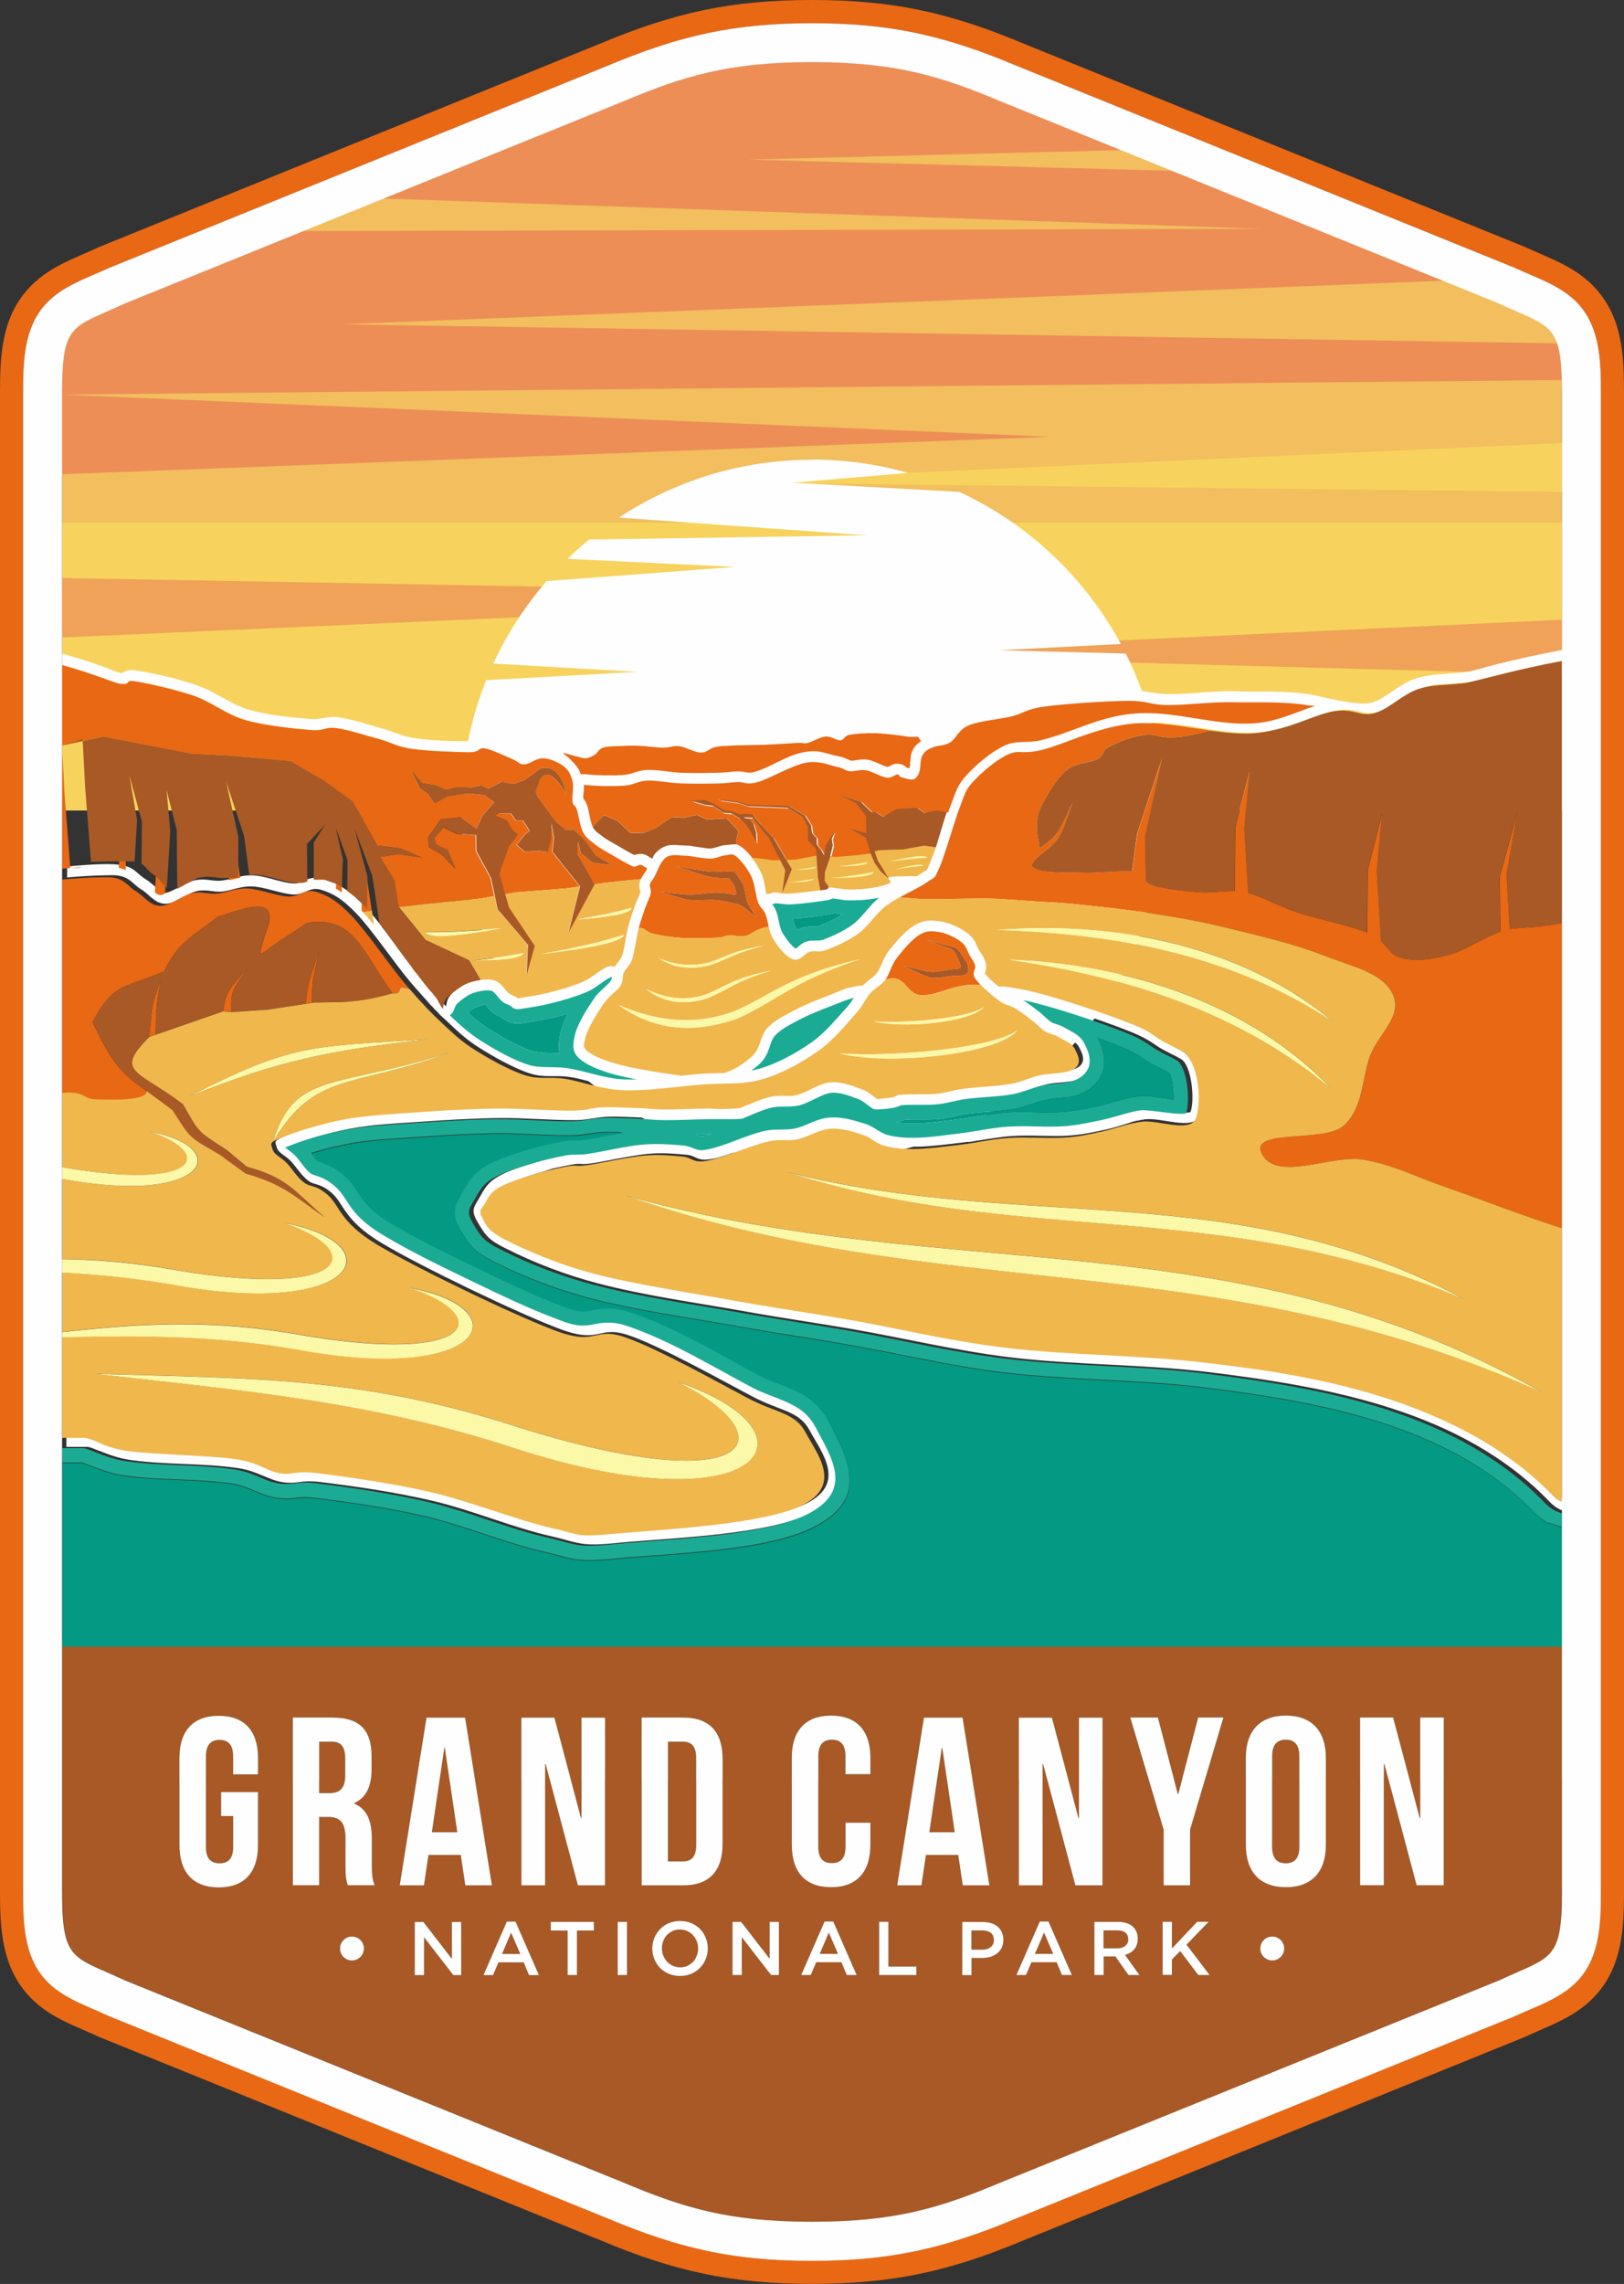
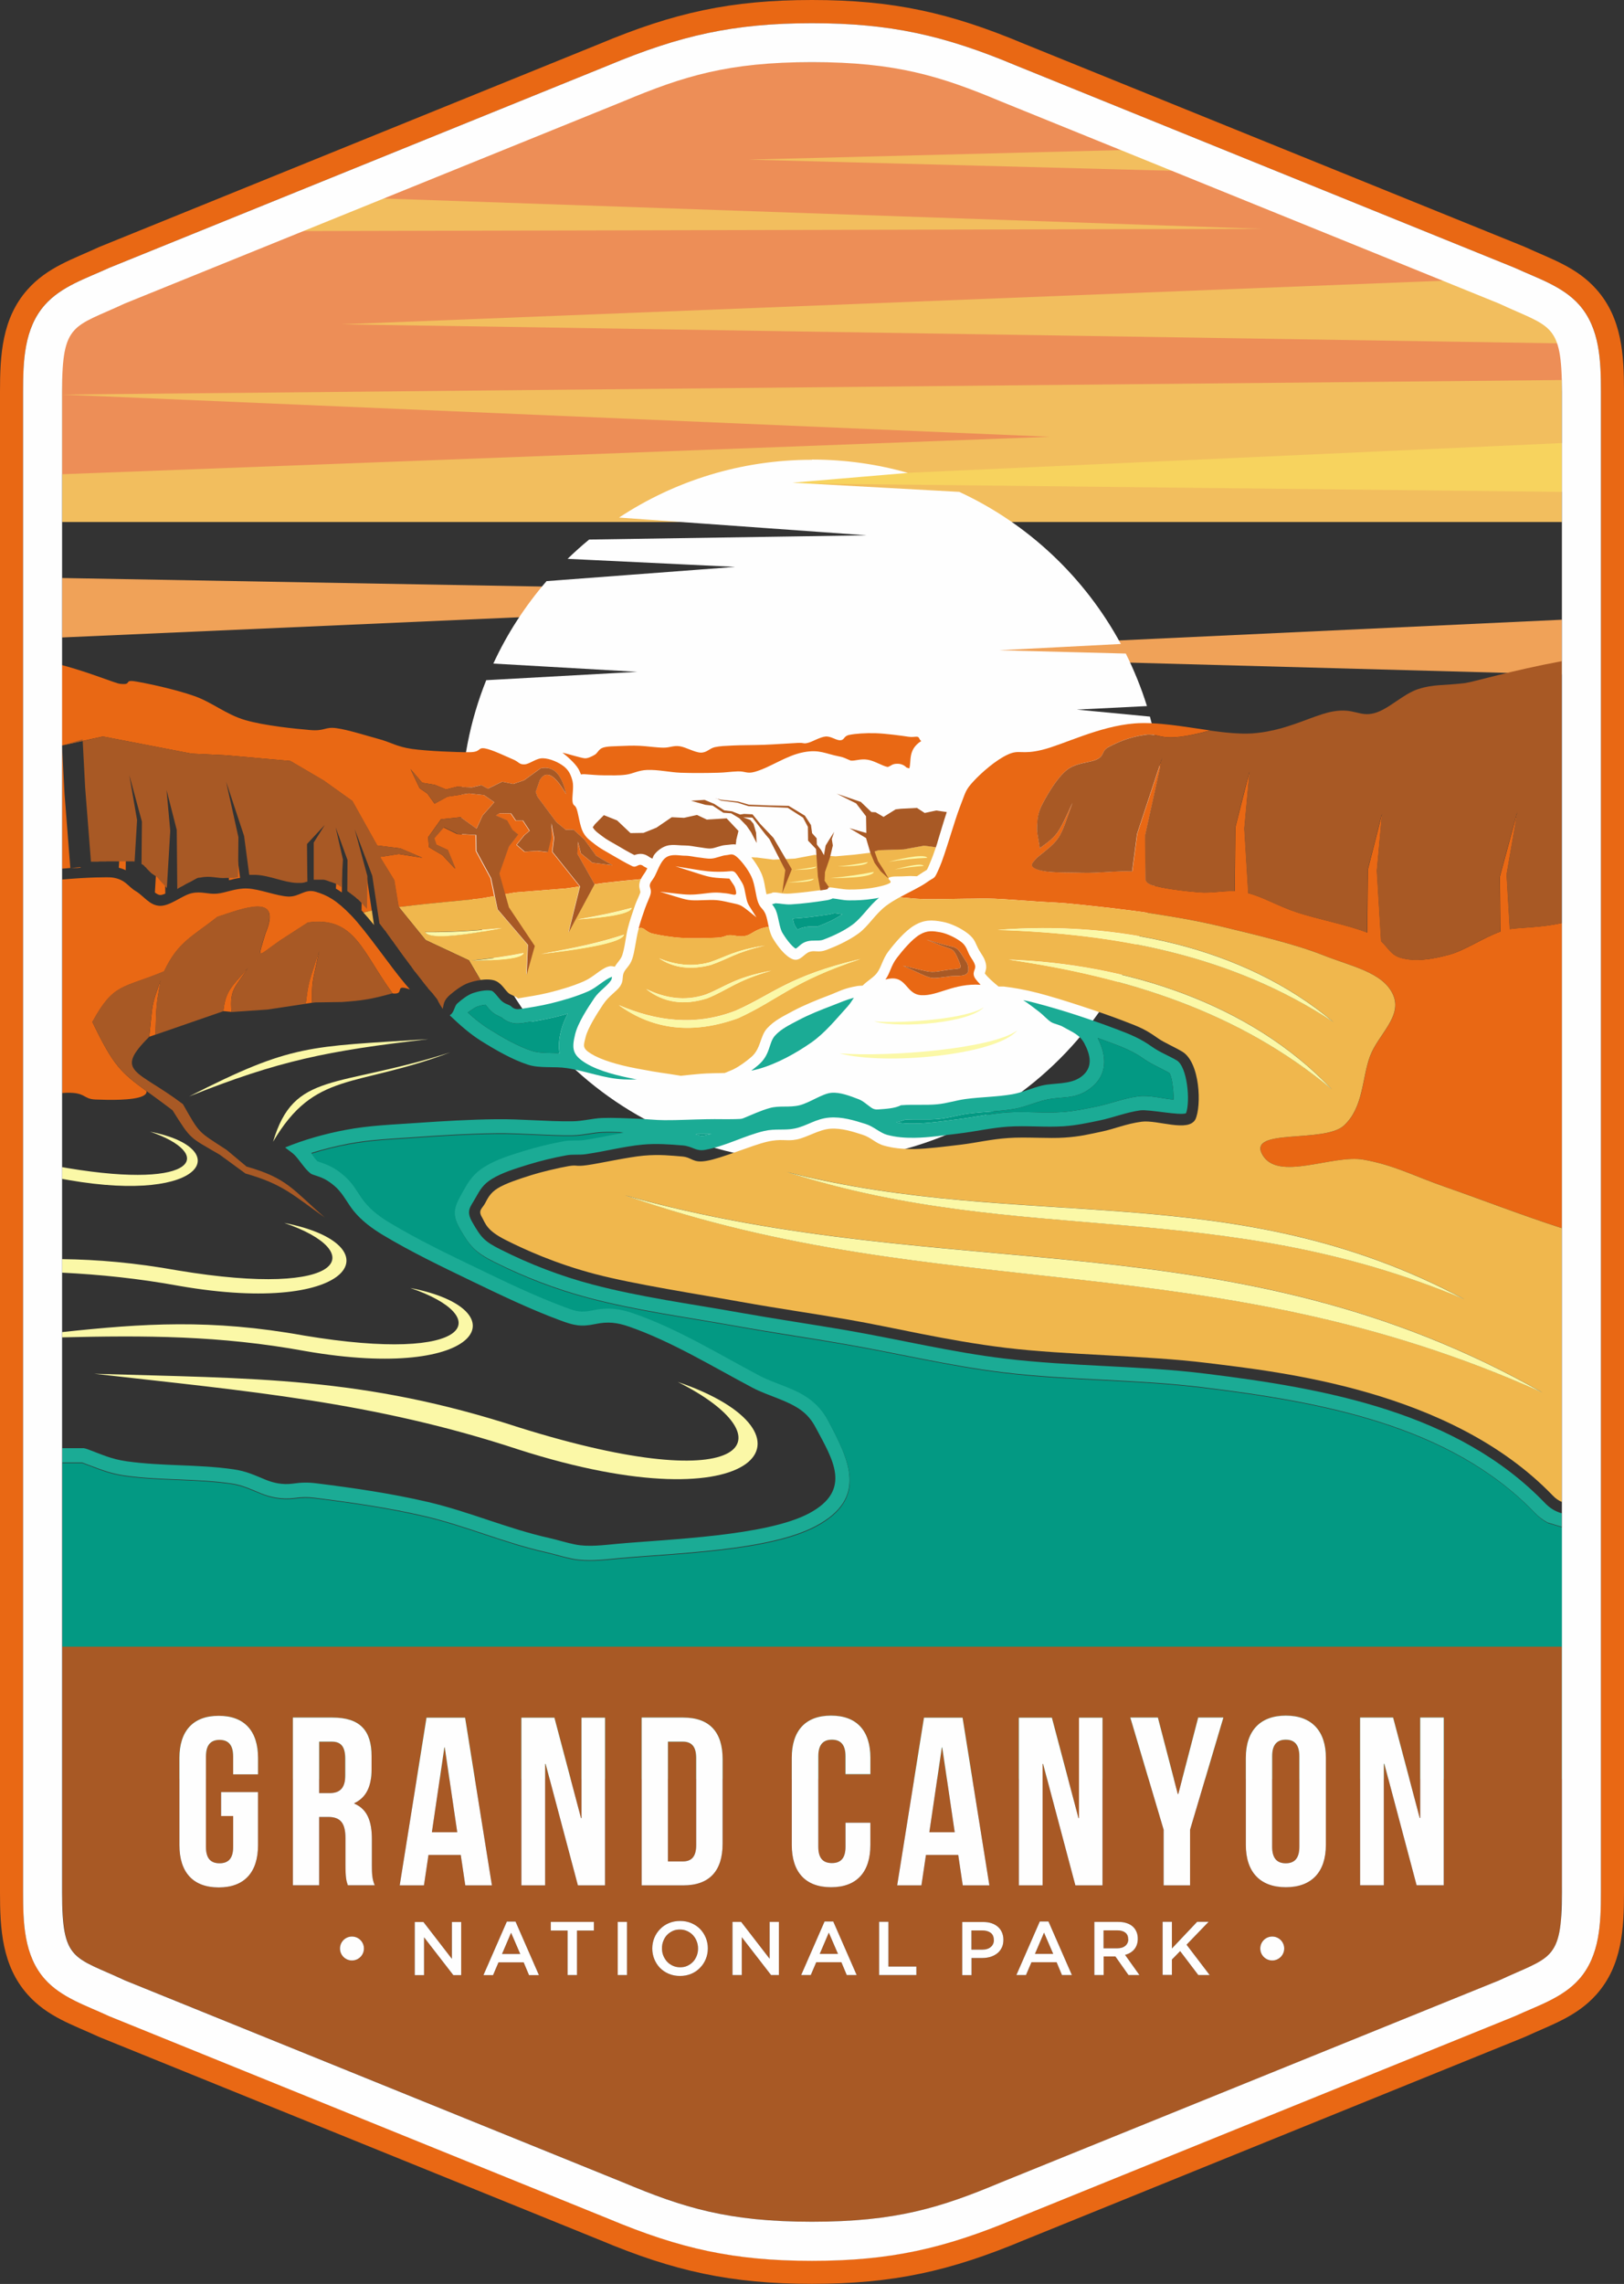
<svg xmlns="http://www.w3.org/2000/svg" id="Calque_1" data-name="Calque 1" viewBox="0 0 157.48 221.35">
  <rect x="0" y="0" width="157.48" height="221.35" fill="#333333" stroke="none" />
  <defs>
    <style>      .cls-1 {        fill: #5a615c;      }      .cls-1, .cls-2, .cls-3, .cls-4, .cls-5, .cls-6, .cls-7, .cls-8, .cls-9, .cls-10, .cls-11, .cls-12 {        fill-rule: evenodd;      }      .cls-2 {        fill: #f2be5e;      }      .cls-3 {        fill: #fbf8a7;      }      .cls-4 {        fill: #f0a258;      }      .cls-5 {        fill: #1bab95;      }      .cls-6 {        fill: #ed8e57;      }      .cls-7 {        fill: #e96814;      }      .cls-8 {        fill: #a85925;      }      .cls-9 {        fill: #f0b74d;      }      .cls-10 {        fill: #fefefe;      }      .cls-11 {        fill: #039983;      }      .cls-12 {        fill: #f7d35e;      }    </style>
  </defs>
-   <polygon class="cls-12" points="151.46 50.59 6.02 50.59 6.02 78.55 151.46 78.55 151.46 50.59 151.46 50.59" />
  <polygon class="cls-4" points="79.82 63.41 151.46 65.36 151.46 60.06 79.82 63.41 79.82 63.41" />
  <polygon class="cls-4" points="98.98 57.67 6.02 56.02 6.02 61.78 98.98 57.67 98.98 57.67" />
  <polygon class="cls-2" points="6.02 50.59 151.46 50.59 151.46 30.79 151.14 30.48 91.42 6.02 63.7 6.02 6.02 31.55 6.02 50.59 6.02 50.59" />
  <polygon class="cls-6" points="91.42 6.02 63.7 6.02 34.09 19.13 122.36 22.18 26.68 22.4 6.02 31.55 6.02 38.24 151.46 36.83 151.46 33.28 33.13 31.43 142.88 27.09 117.36 16.65 72.57 15.47 112.03 14.46 91.42 6.02 91.42 6.02" />
  <polygon class="cls-12" points="67.66 46.75 151.46 42.94 151.46 47.67 67.66 46.75 67.66 46.75" />
  <polygon class="cls-6" points="101.76 42.33 6.02 38.24 6.02 45.96 101.76 42.33 101.76 42.33" />
  <path class="cls-10" d="m78.74,44.54c3.23,0,6.35.45,9.3,1.29l-11.19.95,16.17.89c6.68,3.09,12.18,8.29,15.67,14.74l-11.79.61,12.27.32c.81,1.63,1.5,3.32,2.05,5.09l-6.8.34,7.09.68c.8,2.9,1.23,5.95,1.23,9.11,0,18.78-15.23,34.01-34.01,34.01-18.78,0-34.01-15.23-34.01-34.01,0-4.47.86-8.73,2.43-12.64l14.65-.81-13.96-.8c1.34-2.91,3.09-5.59,5.16-7.99l18.29-1.38-16.25-.78c.67-.65,1.37-1.28,2.09-1.87l26.91-.41-24.01-1.72c5.37-3.54,11.79-5.6,18.7-5.6h0Z" />
-   <path class="cls-10" d="m151.46,63s-.03,0-.04,0l-.14.03c-2.11.39-4.2.86-6.28,1.38-.97.24-2.05.62-3.03.74-1.62.19-3.2.12-4.78.64-1.53.51-2.87,1.96-4.19,2.31-1.46.38-5.13-.67-5.85-.78l-.47-.07c-2.34-.33-4.64-.17-6.98-.25-2.18-.07-4.34.3-6.51.27-1.3-.02-2.52-.43-3.87-.41-1.11.01-2.22.05-3.34.11h-1.18s-9.49,1.18-9.49,1.18l-9.15,1.05-7.63-.44-12.69.92-19.11,1.77c-.58.04-.75.38-1.23.38-1.77.01-3.67-.05-5.42-.31-1.07-.16-2.03-.65-3.07-.93-1.4-.39-2.81-.89-4.26-1.08-.99-.13-1.72.26-2.6.18-1.98-.17-4.15-.36-6.06-.92-1.7-.5-3.17-1.71-4.88-2.31-1.87-.66-3.93-1.14-5.89-1.46-.57-.09-1.01-.1-1.46.23-.03,0-.07,0-.1-.01-.42-.05-1.29-.44-1.73-.6-1.23-.44-2.47-.85-3.74-1.19l-.15-.04s-.07-.02-.11-.02v1.08c2.76.74,5.12,1.75,5.61,1.81,1.27.15.29-.43,1.51-.23,1.22.2,3.93.79,5.71,1.42,1.78.63,3.05,1.78,4.94,2.33,1.89.55,4.78.83,6.26.96,1.48.13,1.43-.33,2.56-.18,1.13.15,2.9.72,4.11,1.05,1.22.33,1.73.74,3.2.96,1.47.21,4.39.33,5.58.32,1.19,0,.78-.48,1.51-.37.73.12,2.06.79,2.7,1.05.64.26.61.52,1.14.5.53-.02,1.15-.63,1.83-.59.68.03,1.49.39,1.99.78.5.39.7.85.85,1.44.14.59-.07,1.52,0,1.99.07.47.24.23.41.73.17.5.3,1.65.62,2.24.32.59.76.85,1.21,1.21.46.36.92.59,1.51.94.59.34,1.43.84,2.03,1.12.49.23.61-.4,1.13.03l.34.18c-.05.11-.11.21-.17.32-.18.3-.34.46-.46.74h0s0,.02,0,.02h0s0,0,0,0v.03s-.01,0-.01,0h0s0,0,0,0h0s0,0,0,0h0s0,0,0,0h0s0,0,0,0h0s0,0,0,0h0s0,0,0,0h0s0,0,0,0h0s0,0,0,0h0s0,.01,0,.01h0s0,0,0,0h0s0,0,0,0h0s0,0,0,0h0s0,0,0,0h0s0,0,0,0h0s0,0,0,0h0s0,.01,0,.01h0s0,0,0,0h0s0,0,0,0h0s0,.01,0,.01h0s0,0,0,0h0s0,.02,0,.02h0s0,0,0,0h0s0,.02,0,.02h0s0,0,0,0h0s0,.01,0,.01h0s0,.01,0,.01h0s0,0,0,0h0s0,.01,0,.01h0c-.1.44,0,.57.07.94-.07.29-.38.88-.51,1.26-.26.75-.51,1.48-.71,2.25-.21.84-.28,1.86-.55,2.64v.02s-.01.02-.01.02v.02s-.01.02-.01.02v.02s-.02.02-.02.02v.02s-.02.02-.02.02v.02s-.02.02-.02.02v.02s-.02.02-.02.02v.02s-.02.02-.02.02h0s-.01.02-.01.02v.02s-.02.02-.02.02v.02s-.02.02-.02.02h0s-.01.02-.01.02v.02s-.02.02-.02.02h0s-.01.02-.01.02v.02s-.02.02-.02.02v.02s-.04.03-.04.03c-.15.2-.31.39-.44.62-.12-.03-.25-.05-.39-.06-.09,0-.19.03-.32.07-.73.26-1.36,1-2.33,1.42-.97.42-2.15.79-3.43,1.1-.88.21-1.92.38-2.92.54-.2-.22-.74-.32-.98-.57-.38-.38-.7-1.01-1.38-1.19-.68-.17-1.65,0-2.37.24-.62.21-1.23.66-1.66,1.01h0s0,0,0,0h0s0,0,0,0h0s0,0,0,0h0s0,0,0,0h0s0,0,0,0h0s0,0,0,0h0s0,0,0,0h0s0,0,0,0h0s0,0,0,0h0s0,0,0,0h0s0,0,0,0h0s0,0,0,0h0s0,0,0,0h0s0,0,0,0h0s0,0,0,0h0s0,0,0,0h0s0,0,0,0h0s0,0,0,0h0s0,0,0,0h0s0,0,0,0h0s0,0,0,0h0s0,0,0,0h0s0,0,0,0h0s0,0,0,0h0s0,0,0,0h0s0,0,0,0h0s0,0,0,0h0s0,0,0,0h0s0,0,0,0h0s0,0,0,0h0s0,0,0,0h0s0,0,0,0h0s0,0,0,0h0s0,0,0,0h0c-.42.37-.56.68-.62.98l-.08.38-.13-.13h0s-.08-.09-.08-.09h0s-.03-.04-.03-.04h0s0,0,0,0h0s0,0,0,0l-.02-.02h0s0-.01,0-.01h0s0,0,0,0h0s0,0,0,0h0s-.01-.01-.01-.01h0s-.01-.01-.01-.01h0s0,0,0,0h-.01s0-.02,0-.02h0s-.01-.02-.01-.02h-.01s-.03-.04-.03-.04h0s0,0,0,0h0c-.06-.07-.13-.13-.19-.2l-.02-.02-.03-.03h-.01s-.03-.05-.03-.05h-.01s-.03-.05-.03-.05h0s-.04-.05-.04-.05h0s-.04-.05-.04-.05h0s-.04-.05-.04-.05h0s-.04-.05-.04-.05h0s-.04-.05-.04-.05l-.04-.04h0s-.04-.05-.04-.05c-.57-.6-1.11-1.22-1.66-1.86l-.04-.05h0s-.04-.05-.04-.05l-.08-.09h0s-.07-.09-.07-.09v-.02s-.03-.02-.03-.02l-.06-.07v-.02s-.08-.08-.08-.08l-.02-.02-.06-.08-.02-.02-.07-.09h0s-.08-.11-.08-.11h0c-.87-1.11-1.7-2.29-2.57-3.43h0s-.02-.03-.02-.03l-.06-.08c-.05-.06-.1-.13-.15-.19h0s-.07-.09-.07-.09l-.02-.02-.06-.08h0s-.05-.08-.05-.08h0s-.07-.1-.07-.1h0s-.07-.1-.07-.1h0c-.5-.64-1.01-1.25-1.56-1.81-1.19-1.23-2.23-2.07-3.88-2.56-1.57-.47-2,.46-2.95.41-1.26-.06-2.58-.72-3.94-.78-1.27-.05-2.01.41-3.1.51-.9.08-1.48-.26-2.55-.03-.77.16-2.36,1.23-2.85,1.21-.45-.02-1.36-.99-1.83-1.27-1.1-.65-1.06-1.26-2.74-1.46-1.29-.16-3.59.06-4.95.18v1.06c2.58-.23,4.47-.24,4.82-.2,1.31.16,1.55.87,2.33,1.33.78.46,1.32,1.38,2.33,1.42,1.01.03,2.17-1.03,3.11-1.23.94-.2,1.52.12,2.42.05.9-.08,1.8-.55,2.97-.5,1.17.05,2.81.72,3.93.78,1.12.05,1.6-.79,2.7-.46,1.09.33,1.97.78,3.43,2.29,1.46,1.51,3.78,4.93,5.26,6.67.15.18.29.34.43.5h0c.43.49.81.92,1.17,1.31l.04.05h0s.05.06.05.06h0s.05.05.05.05h0s.04.05.04.05h0s.04.05.04.05l.02.02.03.04.02.02.03.03.03.03.02.02.03.03.02.02.04.04h.01s.04.05.04.05h0s.05.05.05.05h0s.05.05.05.05h0s.04.05.04.05h0s.04.05.04.05v.02s.05.03.05.03l.02.02.03.03.03.03.02.02.03.03.02.02.04.04h.01s.04.05.04.05h0s.05.05.05.05h0s.05.05.05.05h0s.04.05.04.05h0s.04.05.04.05h.01s.03.05.03.05l.02.02.03.03.03.02.02.02.03.03.02.02.04.03h.01s.04.05.04.05h0s.05.05.05.05h0l.05.05.05.04h0s.04.04.04.04h.02s.03.04.03.04l.02.02.03.03.03.02.02.02.03.03.02.02.04.03h.01s.04.05.04.05h0s.05.05.05.05c1.13,1.07,1.86,1.76,3.2,2.6,1.34.84,3.32,1.95,4.8,2.42,1.48.47,2.34.12,3.93.36,1.59.24,3.4,1.01,5.62,1.1,2.22.09,5.35-.37,7.59-.55,2.24-.17,3.94.04,5.85-.5,1.91-.54,3.87-1.63,5.39-2.7,1.53-1.06,2.81-2.67,3.66-3.61.85-.94.92-1.42,1.42-1.99.49-.56,1.09-.79,1.53-1.37.44-.59.54-1.35,1.1-2.08.56-.73,1.48-1.83,2.23-2.27.74-.44,1.29-.35,1.99-.23.7.13,1.56.57,2.06.96.5.39.58.92.8,1.3.22.38.43.6.52.98.09.38-.38.66.02,1.26.13.2.35.44.61.69h0s.03.03.03.03h0s.02.03.02.03l.02.02h0s.03.03.03.03h0s.02.03.02.03h.02s.01.03.01.03h0c.16.15.32.3.49.44l.02.02h0c.07.07.14.13.21.18l.03.02h0s.03.02.03.02h.01s.01.02.01.02l.03.02h0s.03.03.03.03h0s.02.02.02.02l.02.02h0s.03.03.03.03h0s.03.02.03.02h.01s.02.02.02.02l.02.02h0s.03.03.03.03l.02.02h.02s.07.07.07.07h.01s.02.03.02.03l.03.02h0s.02.02.02.02h.02s0,.02,0,.02l.02.02h0s.02.02.02.02h.01s.06.05.06.05h0s.02.02.02.02h.01s0,.02,0,.02l.02.02c.66.49,1.06.44,1.62.78.56.34,1.23.86,1.71,1.23.48.37.78.75,1.19,1.01.41.25.75.22,1.23.5.48.28,1.32.59,1.62,1.17.3.57.72,1.36,0,1.9-.72.54-2.41.43-3.45.68-1.04.25-1.57.61-2.79.82-1.22.21-3.28.3-4.48.46-1.2.16-1.67.4-2.7.5-1.03.1-2.49,0-3.45.09-.96.08.32.2-2.28.42-.46-.31-.83-.7-1.45-.93-.88-.33-2-.78-3.11-.69-1.11.1-2.21.98-3.25,1.23-1.04.25-1.46-.14-2.92.27-.67.19-1.63.6-2.62,1.01-2.77.15-2.08,0-3.29.03-1.21.02-2.9.1-4,.09-1.1,0-1.57-.1-2.58-.14-1.02-.04-2.46-.11-3.52-.07-1.07.04-1.15.3-2.86.32-1.71.02-4.85-.23-7.38-.2-2.53.03-5.31.19-7.77.37-2.46.17-4.8.27-6.99.69-2.2.41-4.94,1.29-6.12,1.78-1.19.49-.91.57-.78,1.1.13.53.87.79,1.37,1.33.5.53.98,1.35,1.65,1.87.67.52,1.08.17,2.29,1.19,1.21,1.02,1.15,2.66,4.89,4.89,3.73,2.23,13.22,6.81,17.28,8.32,4.06,1.51,3.62-.46,6.76.64,3.14,1.1,8.88,4.31,11.79,5.85,2.91,1.54,4.61,1.39,5.67,3.38,1.06,2,3.55,4.96-.18,6.95-3.73,1.99-14.08,2.45-18.19,2.83-4.11.38-3.29.12-6.31-.55-3.01-.68-7.92-2.59-11.7-3.47-3.78-.88-8.48-1.52-10.92-1.83-2.44-.3-2.35.23-3.7,0-1.36-.23-1.88-1.01-4.34-1.37-2.47-.36-7.94-.43-10.37-.78-2.44-.34-3.01-1.06-4.16-1.28-.02,0-.05,0-.07,0h-2.16s0,1.05,0,1.05h2.08c.13.02.25.05.37.1,1.39.51,2.26.95,3.78,1.17,3.44.49,6.94.28,10.37.78,1.26.18,2.01.57,3.17,1.03.37.15.75.27,1.15.33.48.08.92.1,1.4.03.88-.12,1.46-.14,2.35-.03,3.62.45,7.26.98,10.81,1.81,3.97.93,7.73,2.59,11.71,3.48.86.19,1.7.48,2.57.64,1.28.24,2.77.05,4.06-.07,4.89-.46,14.43-.74,18.59-2.95,4.26-2.27,2.26-5.27.62-8.37-.34-.64-.77-1.17-1.35-1.6-1.35-1.01-3.26-1.42-4.75-2.21-3.86-2.04-7.82-4.47-11.94-5.91-1.18-.41-2.08-.53-3.31-.26-1.41.3-2.1.13-3.43-.37-2.96-1.1-5.84-2.49-8.69-3.86-2.84-1.37-5.71-2.76-8.42-4.37-1.07-.64-2.12-1.4-2.9-2.38-.5-.62-.85-1.33-1.37-1.94-.14-.17-.3-.33-.47-.47-.75-.63-1.17-.8-2.08-1.09-.09-.03-.16-.06-.24-.12-.57-.44-1.02-1.22-1.53-1.76-.21-.22-.64-.51-.93-.74,1.81-.75,3.96-1.34,5.89-1.71,2.26-.43,4.58-.51,6.87-.67,2.57-.18,5.14-.34,7.71-.36,2.46-.03,4.92.23,7.38.2,1-.01,1.92-.28,2.89-.32,1.15-.05,2.3.03,3.44.07.87.03,1.74.13,2.61.14,1.34,0,2.68-.07,4.02-.09,1.11-.02,2.22.03,3.33-.03.11,0,.2-.03.3-.07.83-.34,1.68-.74,2.54-.98.94-.27,1.89-.02,2.89-.27,1-.25,2.21-1.13,3.09-1.21.87-.08,1.85.33,2.65.62.43.16.85.56,1.23.82l.04.02c.18.13.38.18.61.16h.04c.63-.06,1.61-.09,2.21-.42.03,0,.05,0,.08,0,1.15-.1,2.3.02,3.46-.09.94-.09,1.81-.38,2.74-.51,1.5-.2,3.02-.2,4.52-.46,1.01-.18,1.88-.6,2.85-.84,1.22-.29,2.75-.06,3.83-.86,1.19-.89.89-2.11.3-3.23-.46-.87-1.24-1.12-2.02-1.58-.4-.23-.91-.3-1.21-.49-.37-.23-.74-.67-1.1-.95-.52-.4-1.04-.82-1.6-1.17.41.08.81.18,1.21.28,2.68.7,5.35,1.59,7.94,2.57,1.29.49,2.2.86,3.33,1.66.76.53,1.61.85,2.4,1.32,1.04.61,1.34,3.99.91,5.13-.59.25-3.58-.39-4.43-.28-1.38.18-2.62.7-3.96.97-1.15.24-2.27.48-3.45.56-1.81.12-3.62-.09-5.44.04-1.59.11-3.13.47-4.71.66-1.44.17-2.9.4-4.35.42-.91.01-1.77-.05-2.66-.29-.66-.18-1.28-.8-2.07-1.05-1.15-.36-2.27-.71-3.5-.62-1.33.1-2.2.81-3.38,1.06-.95.2-1.89-.02-2.96.24-1.94.46-3.81,1.5-5.74,1.83-.9.16-1.18-.35-2.16-.43-1.32-.11-2.56-.2-3.88-.08-1.87.17-3.68.67-5.53.93-.62.09-1.22-.01-1.87.1-1.26.23-2.53.53-3.76.92-1.13.35-2.43.73-3.44,1.36-.85.53-1.15,1.04-1.62,1.88-.48.87-.93,1.2-.29,2.32.86,1.5,1.17,1.85,2.75,2.65,2.84,1.43,5.83,2.58,8.91,3.39,4.66,1.23,9.47,1.86,14.2,2.71,3.48.63,6.99,1.13,10.47,1.73,5.11.89,10.16,2.11,15.32,2.74,6.47.78,13,.66,19.47,1.46,11.61,1.44,24.41,3.73,32.89,12.53.36.38.79.69,1.28.88l.17.06c.07.03.14.05.21.06v-1.1c-.26-.1-.51-.26-.76-.49h0s-.01-.01-.01-.01h-.01s0-.01,0-.01h-.01s-.01-.03-.01-.03h0s-.01-.01-.01-.01h0s-.01-.01-.01-.01h0s-.01-.01-.01-.01h0s-.01-.01-.01-.01h0s-.01-.01-.01-.01h0s-.01-.01-.01-.01h0c-.31-.32-.63-.63-.95-.94h0c-.48-.46-.98-.9-1.49-1.32h0c-1.36-1.12-2.8-2.12-4.3-3.01h0c-.19-.11-.37-.22-.56-.33h0c-.19-.11-.38-.21-.57-.32h0c-.19-.1-.38-.21-.57-.31h0c-.19-.1-.38-.2-.58-.3h0c-.19-.1-.39-.19-.58-.29h0c-.19-.09-.39-.19-.58-.28h0c-.19-.09-.39-.18-.59-.27h0c-.37-.17-.74-.33-1.12-.49l-.06-.03c-.2-.08-.39-.16-.59-.24h0c-.2-.08-.39-.16-.59-.24h0c-.2-.08-.4-.15-.59-.23h0c-.2-.07-.4-.15-.59-.22h0c-.2-.07-.4-.14-.59-.21h0c-.2-.07-.4-.14-.59-.2h0c-.4-.13-.79-.26-1.19-.38h0c-6.71-2.09-13.14-2.79-16.82-3.24-6.01-.74-13.67-.76-19.47-1.46-4.8-.58-9.18-1.56-12.98-2.3h0l-.21-.04h0l-.21-.04h0l-.21-.04h0s-.21-.04-.21-.04h0c-.14-.03-.28-.05-.42-.08h0c-.35-.06-.69-.13-1.02-.18-.4-.07-.78-.14-1.15-.2l-.18-.03c-.18-.03-.36-.06-.53-.09l-.17-.03-.17-.03h0l-.17-.03h0l-.17-.03h0l-.16-.03-.16-.03h0l-.16-.03-.16-.03-.16-.03h0l-.16-.02-.31-.05h0l-.15-.02-.45-.07-.74-.12h0s-.15-.02-.15-.02h0l-.29-.05-.15-.02h0l-.29-.05-.15-.02c-.3-.05-.59-.1-.9-.14l-.15-.03-.15-.03-.31-.05h0l-.16-.03h0l-.16-.03h0l-.16-.03h0l-.16-.03h0s-.16-.03-.16-.03h0s-.17-.03-.17-.03h0l-.17-.03h0l-.17-.03h0s-.17-.03-.17-.03h-.01c-.29-.05-.58-.1-.89-.16h0s-.19-.03-.19-.03h0s-.19-.03-.19-.03c-3.46-.62-8.41-1.39-12.17-2.23h0s-.21-.05-.21-.05h-.02c-.61-.14-1.19-.28-1.72-.42-1.73-.46-3.3-.98-4.67-1.51h0s-.14-.05-.14-.05h0l-.14-.05h0s-.14-.05-.14-.05h0l-.14-.05h0l-.13-.05h0l-.13-.05h0c-.09-.04-.18-.07-.26-.11h0c-1.17-.49-2.16-.96-2.95-1.36-1.87-.94-1.94-1.59-2.31-2.23-.15-.26-.17-.44-.13-.6v-.02s0,0,0,0v-.02s0,0,0,0v-.02s0,0,0,0v-.02s0,0,0,0v-.02s0,0,0,0c.02-.05.05-.09.07-.13h0s.03-.04.05-.07h0s.01-.02.01-.02h0s.01-.02.01-.02h0s.01-.02.01-.02h0s.01-.02.01-.02h0v-.02s.01,0,.01,0c.07-.09.14-.19.21-.31.06-.1.11-.21.17-.32h0s.01-.03.01-.03v-.02s.01,0,.01,0v-.02s.01,0,.01,0c.17-.31.39-.63.78-.93h0s.03-.02.03-.02h0s.03-.02.03-.02h0s0,0,0,0c.06-.04.13-.09.2-.13.08-.05.17-.1.27-.15h0s.05-.03.08-.04h0l.04-.02h0l.04-.02h0s.04-.02.04-.02h0s.04-.02.04-.02h0l.04-.02h0c.5-.23,1.09-.45,1.7-.65h0s.05-.02.05-.02h0l.05-.02h0l.05-.02h0s0,0,0,0c.26-.08.51-.16.76-.24.29-.09.6-.18.92-.27l.06-.02.06-.02h0l.06-.02.06-.02.06-.02.06-.02.06-.02h0l.06-.02h0l.06-.02.06-.02h0l.06-.02h0l.06-.02h0c.1-.03.2-.05.31-.07h0c.06-.01.12-.03.18-.04h0s.12-.03.12-.03h.06s0-.01,0-.01h.06s0-.01,0-.01l.12-.03h0s.06-.01.06-.01h0l.11-.03h.06s0-.01,0-.01h.06s0-.01,0-.01h.06s0-.01,0-.01h.05s0-.01,0-.01h.05s0-.01,0-.01h.05s0-.01,0-.01h.05s0-.01,0-.01h.05s0-.01,0-.01l.1-.02h0s.05-.01.05-.01h0c.13-.03.26-.05.37-.07.26-.05.42-.06.54-.06h.02s.02,0,.02,0h.02s.02,0,.02,0h.02s.02,0,.02,0h0s.02,0,.02,0h0s.02,0,.02,0h.02s.02,0,.02,0h.02s.04,0,.04,0c.19.02.42.04,1.05-.05,1.22-.17,3.94-.78,5.48-.92,1.54-.14,2.68,0,3.7.08.87.07.99.5,1.85.48h0c.08,0,.17,0,.26-.02h0c.06,0,.12-.01.18-.02h0s.06,0,.06,0c.02,0,.04,0,.07-.01.02,0,.04,0,.07-.01h0s.09-.02.14-.03h0c.07-.02.15-.03.23-.05l.08-.02.08-.02.08-.02h0s.08-.02.08-.02c.06-.02.11-.03.17-.05h0s.09-.03.09-.03h0c1.52-.46,3.61-1.31,4.78-1.59,1.47-.35,1.89-.02,2.92-.23,1.04-.21,2.14-.96,3.25-1.04.19-.01.38-.01.57,0h.05s.05,0,.05,0h.05s0,0,0,0h.05s.05,0,.05,0h.05s.05.01.05.01h.05s0,0,0,0c.03,0,.07,0,.1.01h.05s0,0,0,0h.05s0,0,0,0h.05s.05.02.05.02h.05s.05.02.05.02h.05s.05.02.05.02c.05.01.1.02.15.03h.05s0,.01,0,.01h.05s.05.02.05.02h0s.05.01.05.01h.05s0,.01,0,.01h.05c.42.12.82.25,1.17.36.62.19.98.52,1.44.78l.03.02.03.02.03.02h0c.17.09.35.17.57.23.31.09.62.15.94.21h.08c.06.02.11.03.17.04h.04s.04.01.04.01h.04s0,0,0,0h.04s.05,0,.05,0h0s.05,0,.05,0h.05c.43.04.89.06,1.44.05,1.24-.02,2.94-.24,4.46-.42.09-.01.19-.02.28-.04h.07s0,0,0,0h.07s0,0,0,0h.07s0,0,0,0h.07s.14-.03.14-.03h.07s0-.01,0-.01h.07s0-.01,0-.01c.47-.07.94-.15,1.42-.23h0s.07-.01.07-.01h.07s.07-.02.07-.02h.07s.07-.02.07-.02h.07s.07-.02.07-.02h0c.61-.09,1.23-.18,1.89-.22,1.69-.12,3.93.07,5.44-.04,1.09-.07,1.82-.21,2.61-.37h0s.05-.01.05-.01h.05s0-.01,0-.01h.05s0-.01,0-.01h.05s0-.01,0-.01h.05c.23-.06.46-.11.72-.16.56-.12,1.1-.28,1.66-.45l.06-.02.06-.02h0s.06-.02.06-.02l.12-.03.06-.02.06-.02h0l.06-.02.06-.02.06-.02.06-.02.06-.02.06-.02.06-.02h0s.06-.02.06-.02h0s.06-.02.06-.02l.06-.02h0l.06-.02h0s.06-.02.06-.02h.06s0-.01,0-.01h.06s.06-.03.06-.03h0s.06-.01.06-.01h.07s0-.01,0-.01h.07s0-.01,0-.01h.07s.07-.03.07-.03c.18-.03.36-.06.55-.09,1.53-.2,4.52,1.06,5.21-.23.1-.22.18-.53.24-.89h0s.01-.07.01-.1c0-.03,0-.07.01-.1h0s0-.07.01-.11h0c.12-1.14,0-2.69-.45-3.87h0s-.03-.07-.04-.11h0s-.03-.07-.05-.11h0s-.03-.07-.05-.1c-.02-.03-.03-.07-.05-.1h0s-.03-.07-.05-.1h0s-.04-.06-.05-.1h0s-.04-.06-.06-.09h0c-.21-.34-.46-.61-.77-.79-.36-.21-.76-.41-1.14-.61l-.08-.04-.08-.04-.04-.02h0l-.04-.02-.04-.02-.04-.02-.04-.02h0l-.04-.02-.04-.02-.04-.02-.04-.02h0l-.04-.02c-.25-.13-.48-.26-.66-.39-1.21-.85-1.63-1.05-3.57-1.78-1.18-.45-3.07-1.1-4.87-1.67h-.02s0,0,0,0l-.14-.04h0l-.14-.04h0l-.14-.04h0s-.14-.04-.14-.04l-.14-.04h0l-.14-.04h0l-.13-.04h0s-.13-.04-.13-.04h0l-.13-.04h0l-.13-.04h0l-.13-.04h0l-.13-.04h0l-.13-.04h0s-.13-.04-.13-.04h0l-.12-.04h0l-.12-.04h0s-.12-.03-.12-.03h0s-.12-.03-.12-.03h0l-.12-.03h0l-.12-.03h0l-.11-.03h0s-.11-.03-.11-.03h0l-.11-.03h0s-.11-.03-.11-.03h0l-.11-.03h0l-.06-.02h0l-.06-.02h0l-.06-.02h0l-.06-.02h0s-.06-.02-.06-.02h-.06s0-.01,0-.01h-.06s0-.01,0-.01h-.06s0-.01,0-.01h-.06s0-.01,0-.01h-.06s-.06-.03-.06-.03h-.06s0-.01,0-.01h-.06s0-.01,0-.01h-.06s0-.01,0-.01h-.06s0-.01,0-.01h-.06s0-.01,0-.01h-.06s0-.01,0-.01l-.11-.02h-.06s0-.01,0-.01l-.1-.02h0s0,0,0,0h-.05s0-.01,0-.01h-.05s0-.01,0-.01h-.05s0-.01,0-.01h-.05s0-.01,0-.01h-.05s-.05-.02-.05-.02h-.05s-.05-.02-.05-.02h-.05s0,0,0,0h-.05s0,0,0,0h-.05s0,0,0,0h-.05s-.05-.02-.05-.02h-.05s-.05-.02-.05-.02h-.05s0,0,0,0h-.05s-.05-.02-.05-.02h-.05s0,0,0,0h-.05s0,0,0,0h-.05s0,0,0,0h-.05s0,0,0,0h0s-.09-.02-.09-.02h-.1s0-.01,0-.01h-.05s0,0,0,0c-.24-.04-.47-.07-.7-.09h-.5c-.5-.4-1.06-.9-1.33-1.27.1-.35.19-.53.09-.98-.13-.55-.37-.8-.64-1.26-.38-.66-.35-1.03-1.06-1.6-.67-.53-1.68-1.02-2.52-1.17-1.03-.18-1.76-.2-2.71.36-.91.54-1.88,1.69-2.53,2.54-.53.7-.68,1.54-1.1,2.08-.32.42-.95.77-1.38,1.21l-.46.03h0c-.18.03-.35.06-.5.1h-.06s0,.01,0,.01c-1.01.22-1.38.48-2.27.81-.48.18-1.01.39-1.54.61l-.06.02h0s-.06.02-.06.02h0l-.06.02-.06.02h0l-.06.02h0l-.06.02h0s-.06.02-.06.02h0s-.06.02-.06.02h0c-.53.23-1.04.47-1.48.7h0s-.19.1-.19.1h0c-.61.32-1.15.61-1.64.97l-.51-9.22h0c.07.3.15.61.28.89v.02s.01.01.01.01h0s0,.02,0,.02h0c.04.08.07.15.12.22.33.55.83,1.23,1.35,1.65h0l.03.03.03.03.03.03.03.02h0s.03.02.03.02h0c.13.09.27.17.4.21.09.03.17.05.25.05,0,0,.02,0,.03,0h0s.02,0,.03,0h0s.02,0,.03,0h0s.02,0,.03,0h0c.49-.07.83-.65,1.27-.77.22-.06.4-.06.59-.04h0c.09,0,.17.01.27.01h.02s0,0,0,0h.02s.02,0,.02,0h.02s.03,0,.05,0h0c.17-.01.37-.05.62-.14.15-.06.32-.12.5-.2l.09-.04.05-.02.05-.02.05-.02.05-.02.05-.02.05-.02.05-.02.05-.02.05-.02.05-.02.05-.02.05-.02.05-.02.05-.02.05-.02.05-.02.05-.02.05-.03.05-.03.05-.03c.05-.03.1-.05.16-.08h0c.42-.22.84-.46,1.22-.73l.05-.03h0s.05-.03.05-.03l.05-.03.05-.03.05-.03h0s.04-.04.04-.04c.03-.02.06-.05.09-.07h0s.06-.05.09-.07l.04-.04h0l.04-.04h0s.04-.04.04-.04h0l.04-.04h0s.04-.04.04-.04h0s.04-.04.04-.04h0s.04-.04.04-.04h0s.04-.04.04-.04h0s.05-.06.08-.08h0s.04-.04.04-.04h0l.04-.04h0s.04-.04.04-.04c.57-.63,1.1-1.35,1.86-1.92h.01s0-.01,0-.01h.02s.02-.03.02-.03h0s.02-.01.02-.01h.02s.04-.04.04-.04h.02s0-.01,0-.01l.03-.02h.02s.02-.03.02-.03h.02s.02-.03.02-.03h.02c.22-.16.47-.31.73-.46h.02s0-.01,0-.01h.02s.02-.02.02-.02h.02s0-.01,0-.01h.02c.06-.04.12-.07.17-.11h0c.97-.53,2.03-1.03,2.61-1.44.86-.62.69-.17,1.23-1.42.55-1.24,1.46-4.54,2.01-5.94.55-1.4.49-1.57,1.28-2.42.79-.86,2.19-2.08,3.34-2.61,1.15-.53,1.28.05,3.34-.46,2.05-.5,5.5-2.29,8.96-2.56,3.45-.27,8.16,1.16,11.43.96,3.27-.2,5.91-1.82,7.91-2.15,1.99-.33,2.51.55,3.93.18,1.42-.37,2.75-1.83,4.25-2.33,1.5-.5,2.39-.34,4.57-.59.73-.09,4.56-1.23,9.37-2.12v-1.07h0Z" />
-   <polygon class="cls-1" points="141.38 50.59 141.38 50.94 141.38 50.6 141.38 50.59 141.38 50.59" />
  <path class="cls-7" d="m6.02,64.46c2.76.74,5.12,1.75,5.61,1.81,1.27.15.29-.43,1.51-.23,1.22.2,3.93.79,5.71,1.42,1.78.63,3.05,1.78,4.94,2.33,1.89.55,4.78.83,6.26.96,1.48.13,1.43-.33,2.56-.18,1.13.15,2.89.72,4.11,1.05,1.22.33,1.73.74,3.2.96,1.47.21,4.39.33,5.58.32,1.19,0,.78-.48,1.51-.37.73.12,2.06.79,2.7,1.05.64.26.61.52,1.14.5.53-.02,1.15-.63,1.83-.59.68.03,1.49.39,1.99.78.5.39.7.85.85,1.44.14.59-.07,1.52,0,1.99.07.47.24.23.41.73.17.5.3,1.65.62,2.24.32.59.76.85,1.21,1.21.46.36.92.59,1.51.94.59.34,1.43.84,2.03,1.12.49.23.61-.4,1.13.03l.34.18c-.05.11-.11.21-.17.32-.18.3-.34.46-.45.73h0c-1.23.11-2.43.24-3.66.38l-.84.12h0s-1.67-2.96-1.67-2.96h0l.06-1.17.28,1.13,1.11.91,1.96.25-1.59-.93-1.13-1.56-1.07-.97-.75.02-.91-.75-1.84-2.47-.16-.45.4-1.16c.7-1.12,1.59-.27,2.55,1.37-.39-1.78-1.13-2.79-2.47-2.5l-1.61,1.16-1.05.36-1.07-.22-1.38.67-.65-.34-.91.22-1.44-.06-1.05.26-1.11-.45-1.21-.2-1.13-1.32.88,1.85.76.53.69.97,1.26-.69,2.07-.3,1.46.16.99.69-1.13,1.28-.59,1.28-1.54-1.11-1.9.2-1.24,1.74.08.97,1.3.77,1.22,1.3-.74-1.81-1.11-.51-.2-.61.93-1.07,1.32.65,1.8.1.02,1.56,1.42,2.62.6,2.88-.24-1.14-1.39.24-5.47.54-2.41.28h0s-.43-2.61-.43-2.61l-1.38-2.25,1.82-.28,2.29.36-2.13-.91-2.25-.28-2.41-4.31-2.77-1.98-3.24-1.9-6.24-.55-3.32-.16-8.61-1.66-3.99.87v-7.8h0Zm50.19,21.45l-2.68-3.36.16-1.32-.26-1.44v1.42l-.34,1.38-.99-.12-1.26.08-.77-.67.75-.93.51-.43-.65-.99h-.69l-.47-.69-1.11-.02-.36.22,1.09.47.51.91.57.47-.91,1.17-.92,2.61.88,3.15-.32-1.15,1.02-.18,4.94-.39,1.3-.19h0Zm-48.38-1.87c-.67.05-1.31.11-1.81.15v-11.77l.24,4.54.56,7.16h.02s.04,0,.04,0h.04s.02,0,.02,0h.06s0,0,0,0h.06s0,0,0,0h.06s.02,0,.02,0h.04s.04,0,.04,0h.02s.06,0,.06,0h0s.07,0,.07,0h.07s.03,0,.03,0h.04s.2-.02.2-.02h.07s.02,0,.02,0h0Zm4.36.3c-.18-.09-.39-.17-.67-.24h0s.24-4.02.24-4.02l-.75-4.35,1.22,4.5-.04,4.1h0Zm3.85,2.26c-.21.09-.39.15-.51.14-.14,0-.32-.1-.51-.24l.33-5.55-.36-3.95.99,3.87.05,5.73h0Zm7.24-1.52c-.39.05-.74.14-1.08.23l.03-3.88-1.19-5.37,1.74,5.25.5,3.77h0Zm6.48.23c-.26.04-.49.13-.69.22h.01s.02-.01.02-.01h0s.01,0,.01,0h.02s0-.01,0-.01h.01s-.06-3.63-.06-3.63l1.74-1.86-1.07,1.7v3.6s0,0,0,0h0Zm3.4,1.19c-.19-.14-.39-.26-.59-.38l.16-2.67-.71-3.12,1.15,3.16-.02,3.01h.01Zm2.1,1.95c-.08-.08-.15-.17-.23-.25l.03.03.04-3.17-1.23-4.54,1.7,4.5.48,3.22-.81.2h0Z" />
  <path class="cls-9" d="m73.33,83.1l1.65.21,2.11-.1,1.9-.36,2.03.14,1.84-.16,1.55-.19.79-.25,2.43-.08,1.21-.22h0s.78-.14.78-.14l.77.1h0s.36.07.36.07c-.18.54-.37,1.06-.59,1.57-.07.16-.18.44-.28.61-.2.13-.41.24-.62.39-.11.08-.22.15-.34.23l-.66-.02h0s0,0,0,0c-1.28.08-1.56-.01-1.97.12-.43.14.33.37-.02.57-.35.2-1.14.38-1.81.48-.66.1-1.47.15-2.15.14-.68-.01-1.5-.21-1.9-.21s.2.11-.43.21c-.64.1-2.54.34-3.36.39-.82.05-1.07-.11-1.53-.11-.31,0-.14.07-.41.1l-.35.08c-.17-.68-.19-1.38-.54-2.12-.22-.47-.56-1-.93-1.47l.47.03h0Z" />
  <path class="cls-5" d="m151.46,146.66c-.07-.01-.14-.03-.21-.06l-.16-.06c-.49-.19-.92-.5-1.28-.88-8.48-8.8-21.28-11.1-32.89-12.53-6.46-.8-13-.68-19.47-1.46-5.16-.62-10.2-1.85-15.32-2.74-3.49-.6-6.99-1.11-10.47-1.73-4.74-.85-9.54-1.48-14.2-2.71-3.08-.81-6.07-1.96-8.91-3.39-1.58-.79-1.89-1.15-2.75-2.65-.64-1.12-.19-1.46.29-2.32.47-.84.77-1.36,1.62-1.88,1.01-.62,2.3-1,3.44-1.36,1.23-.38,2.5-.69,3.76-.92.65-.12,1.25-.02,1.87-.11,1.85-.26,3.66-.75,5.54-.93,1.32-.12,2.57-.03,3.88.08.97.08,1.25.59,2.16.43,1.93-.33,3.8-1.37,5.74-1.83,1.07-.25,2.01-.04,2.96-.24,1.18-.24,2.05-.96,3.38-1.06,1.23-.09,2.35.26,3.5.62.79.25,1.41.87,2.07,1.05.88.24,1.75.3,2.66.29,1.45-.02,2.91-.25,4.35-.42,1.58-.19,3.12-.55,4.71-.66,1.82-.12,3.63.08,5.44-.04,1.18-.08,2.3-.32,3.45-.56,1.35-.28,2.58-.79,3.96-.98.85-.11,3.84.53,4.43.28.43-1.14.13-4.52-.91-5.13-.79-.46-1.64-.78-2.4-1.32-1.13-.8-2.04-1.17-3.33-1.66-2.59-.98-5.26-1.87-7.94-2.57-.4-.11-.81-.2-1.21-.28.56.36,1.08.77,1.6,1.17.36.28.73.71,1.1.95.3.19.81.25,1.21.49.79.46,1.56.71,2.02,1.58.59,1.12.89,2.34-.3,3.23-1.08.8-2.62.57-3.83.86-.97.24-1.84.66-2.85.84-1.5.26-3.02.26-4.52.46-.92.12-1.8.42-2.74.51-1.15.11-2.31,0-3.46.09-.02,0-.05,0-.08,0-.6.33-1.58.36-2.21.41h-.04c-.22.02-.42-.03-.6-.15l-.03-.02c-.38-.26-.8-.66-1.23-.82-.8-.3-1.78-.7-2.65-.62-.88.08-2.08.96-3.09,1.21-.99.24-1.95,0-2.89.27-.86.24-1.71.64-2.54.98-.1.04-.19.06-.3.07-1.12.06-2.22,0-3.33.03-1.34.02-2.68.1-4.02.09-.87,0-1.74-.11-2.61-.14-1.14-.04-2.3-.11-3.44-.07-.97.04-1.88.31-2.89.32-2.46.03-4.92-.23-7.38-.2-2.57.03-5.14.18-7.71.36-2.29.16-4.61.24-6.87.67-1.93.36-4.07.95-5.89,1.71.29.24.72.52.93.74.51.54.96,1.32,1.53,1.77.08.06.15.09.24.12.91.29,1.33.46,2.08,1.09.17.14.33.3.47.47.53.61.88,1.32,1.38,1.94.79.98,1.83,1.74,2.9,2.38,2.71,1.62,5.58,3,8.42,4.37,2.85,1.37,5.72,2.76,8.69,3.86,1.33.5,2.03.67,3.43.37,1.24-.26,2.13-.15,3.31.26,4.12,1.44,8.08,3.87,11.94,5.91,1.49.79,3.41,1.21,4.75,2.21.58.43,1.01.97,1.35,1.6,1.65,3.1,3.64,6.1-.62,8.37-4.16,2.21-13.69,2.5-18.59,2.95-1.29.12-2.79.32-4.06.07-.87-.17-1.71-.45-2.57-.64-3.98-.89-7.74-2.55-11.71-3.48-3.56-.83-7.19-1.36-10.81-1.81-.89-.11-1.47-.09-2.35.03-.48.06-.92.05-1.4-.03-.4-.07-.77-.18-1.15-.33-1.15-.47-1.91-.85-3.17-1.03-3.43-.5-6.93-.29-10.37-.78-1.53-.22-2.39-.66-3.78-1.17-.12-.04-.24-.08-.37-.1h-2.08s0,1.39,0,1.39h1.93s.03.01.05.02c1.44.52,2.51,1.02,4.06,1.24,3.44.49,6.94.27,10.36.77,1.05.15,1.88.55,2.85.95.46.19.94.33,1.44.42.61.1,1.2.12,1.82.04.72-.1,1.27-.11,1.99-.02,3.58.45,7.16.96,10.67,1.78,3.97.93,7.73,2.59,11.72,3.48.88.2,1.73.48,2.61.65,1.47.28,2.98.08,4.45-.06,5.27-.49,14.56-.69,19.11-3.11,5.08-2.7,3.27-6.34,1.2-10.25-.43-.82-1.01-1.51-1.75-2.07-1.54-1.15-3.3-1.46-4.94-2.33-3.98-2.1-7.86-4.51-12.13-6-1.42-.5-2.58-.63-4.06-.31-1.13.24-1.59.09-2.65-.31-2.93-1.09-5.75-2.46-8.57-3.81-2.81-1.35-5.63-2.72-8.31-4.31-.93-.55-1.85-1.21-2.53-2.06-.51-.63-.86-1.35-1.41-1.98-.19-.22-.4-.43-.63-.62-.87-.74-1.48-1.01-2.55-1.36-.14-.13-.35-.43-.58-.75,1.18-.37,2.41-.67,3.6-.9,2.21-.42,4.48-.49,6.71-.65,2.54-.18,5.08-.33,7.62-.36,2.46-.03,4.92.23,7.38.2,1.01-.01,1.95-.28,2.92-.32.67-.03,1.35,0,2.03.02-1.29.22-2.57.52-3.87.7-.63.09-1.24,0-1.92.11-1.33.24-2.64.55-3.93.96-1.28.4-2.6.79-3.75,1.5-1.06.66-1.52,1.33-2.11,2.39-.78,1.4-1.2,2.1-.28,3.7.99,1.73,1.53,2.29,3.33,3.2,2.93,1.47,6.01,2.65,9.18,3.49,4.71,1.24,9.53,1.87,14.31,2.73,3.49.63,6.99,1.13,10.48,1.74,5.14.89,10.21,2.12,15.39,2.75,6.47.78,13,.66,19.46,1.46,11.24,1.39,23.84,3.6,32.06,12.12.37.39.79.71,1.26.97l1.39.42v-1.36h0Zm-102.8-48.04c-.42-.23-.67-.25-1.14-.73-.15-.15-.29-.35-.44-.52-.27.03-.63.12-.79.18-.32.11-.78.49-.9.55,0,.01-.01.03-.02.04.63.57,1.29,1.11,2.01,1.56,1.28.8,2.8,1.7,4.24,2.16.7.22,1.73.18,2.65.21-.14-.61-.08-1.32.13-2.16.13-.55.37-1.11.66-1.67-.44.13-.88.24-1.33.35-1.03.24-2.07.42-3.12.58h-.06c-.69.11-1.37-.09-1.88-.54h0Zm18.78,11.3c.32.1.59.18.69.16.29-.05.57-.12.86-.19-.17,0-.34,0-.51,0-.35,0-.7.01-1.04.03h0Zm19.46-1.15c.58.1,1.16.13,1.75.12,1.4-.02,2.81-.24,4.2-.41,1.6-.19,3.16-.55,4.78-.67,1.82-.12,3.63.09,5.44-.04,1.1-.08,2.18-.31,3.26-.53,1.38-.28,2.64-.81,4.06-.99,1.03-.14,2.34.22,3.41.32.01-.95-.16-2.27-.41-2.58-.83-.49-1.69-.81-2.49-1.38-.98-.69-1.9-1.07-3.02-1.49-.48-.18-.96-.36-1.44-.53.9,1.75,1,3.61-.74,4.91-1.5,1.12-2.78.72-4.34,1.1-1,.24-1.9.67-2.94.86-1.52.27-3.05.27-4.58.47-.94.13-1.83.42-2.79.51-1.1.11-2.21,0-3.3.08-.27.11-.56.19-.85.25h0Zm-5.23-20.17c-.25-.03-.49-.08-.74-.11-.18.06-.37.1-.55.13-1.16.18-2.33.34-3.51.41.07.3.14.56.21.69.06.09.15.23.25.38.15-.08.32-.15.56-.21.61-.17.98-.05,1.42-.11.79-.3,1.66-.68,2.36-1.17h0Zm1.12,8.1c-.72.19-1.32.46-2.05.74-1.13.43-2.28.88-3.35,1.45-.77.41-1.63.81-2.23,1.47-.65.71-.41,1.85-1.66,2.89-.21.18-.43.35-.65.51.25-.05.5-.1.74-.17,1.78-.51,3.57-1.5,5.08-2.55,1.34-.94,2.39-2.25,3.48-3.45.25-.27.45-.58.65-.89h0Zm-39.2,1.68s.02.01.02.02c.97.92,1.9,1.76,3.04,2.48,1.36.85,3.03,1.82,4.56,2.31,1.14.37,2.56.14,3.77.33,1.86.28,3.62,1.01,5.51,1.09.42.02.85.02,1.27,0-.06-.01-.12-.02-.18-.03-1.52-.29-3.47-.74-4.79-1.55-1.3-.8-1.35-1.42-1.02-2.79.27-1.11,1.22-2.56,1.87-3.52.47-.69,1.27-1.17,1.63-1.74.03-.05.06-.17.08-.31h0s-.04.01-.06.02c-.67.24-1.47,1.05-2.26,1.39-1.15.5-2.38.86-3.6,1.16-.99.24-1.99.4-3,.55h-.06c-.32.06-.62-.05-.83-.29l.03.02c-.37-.23-.63-.21-1.02-.6-.21-.21-.64-.84-.89-.9-.49-.12-1.31.06-1.78.22-.53.18-1.09.62-1.5.98-.21.18-.24.36-.35.61l-.07.16c-.08.17-.19.31-.34.4h0Zm41.65-11.37c-.21.04-.41.08-.6.1-.76.12-1.56.16-2.33.15-.53,0-1.06-.14-1.56-.19-.18.09-.38.15-.59.18-1.14.18-2.31.33-3.46.4-.55.03-1-.09-1.5-.11-.11.04-.21.07-.33.09.13.18.27.37.36.58.29.69.32,1.67.66,2.23.22.37.83,1.25,1.27,1.5.34-.2.51-.54,1.11-.71.54-.15,1.13,0,1.54-.15.96-.36,2.02-.85,2.85-1.46.95-.7,1.59-1.82,2.58-2.61h0Z" />
  <path class="cls-11" d="m48.66,98.62c-.42-.23-.67-.25-1.14-.73-.15-.15-.29-.35-.44-.52-.27.03-.63.12-.79.18-.32.11-.78.49-.9.55,0,.01-.01.03-.02.04.63.57,1.29,1.11,2.01,1.56,1.28.8,2.8,1.7,4.24,2.16.7.22,1.73.18,2.65.21-.14-.61-.08-1.32.13-2.16.13-.55.37-1.11.66-1.67-.44.13-.88.24-1.33.35-1.03.24-2.07.42-3.12.58h-.06c-.69.11-1.37-.09-1.88-.54h0Zm-18.46,13.18c.23.32.44.62.58.75,1.07.35,1.68.62,2.55,1.36.22.19.43.4.63.62.54.63.9,1.34,1.41,1.98.68.85,1.6,1.51,2.53,2.06,2.68,1.6,5.5,2.96,8.31,4.31,2.81,1.36,5.64,2.72,8.57,3.81,1.07.4,1.53.55,2.65.31,1.48-.32,2.65-.19,4.06.31,4.26,1.49,8.15,3.89,12.13,6,1.64.87,3.39,1.17,4.94,2.33.74.56,1.32,1.25,1.75,2.07,2.08,3.91,3.89,7.55-1.2,10.25-4.55,2.42-13.84,2.62-19.11,3.11-1.47.14-2.99.33-4.45.06-.89-.17-1.74-.46-2.61-.65-3.99-.89-7.75-2.55-11.72-3.48-3.51-.82-7.09-1.34-10.67-1.78-.72-.09-1.27-.07-1.99.02-.61.08-1.21.06-1.82-.04-.49-.08-.97-.23-1.44-.42-.97-.39-1.79-.79-2.85-.95-3.43-.5-6.92-.29-10.36-.77-1.56-.22-2.63-.72-4.06-1.24-.02,0-.03-.01-.05-.02h-1.93v30.61h145.44v-24.38l-1.39-.42c-.47-.25-.89-.58-1.26-.97-8.21-8.52-20.81-10.73-32.06-12.12-6.46-.8-13-.68-19.46-1.46-5.18-.63-10.25-1.86-15.39-2.75-3.49-.6-7-1.11-10.48-1.74-4.78-.86-9.6-1.49-14.31-2.73-3.17-.83-6.25-2.01-9.18-3.49-1.8-.9-2.33-1.47-3.33-3.2-.92-1.6-.5-2.3.28-3.7.59-1.06,1.04-1.73,2.11-2.39,1.15-.71,2.47-1.1,3.75-1.5,1.29-.4,2.6-.72,3.93-.96.68-.12,1.29-.02,1.92-.11,1.3-.18,2.58-.48,3.87-.7-.68-.03-1.35-.04-2.03-.02-.98.04-1.91.31-2.92.32-2.46.03-4.92-.23-7.38-.2-2.54.03-5.09.18-7.62.36-2.24.16-4.51.23-6.71.65-1.19.22-2.41.52-3.6.9h0Zm37.24-1.88c.32.1.59.18.69.16.29-.05.57-.12.86-.19-.17,0-.34,0-.51,0-.35,0-.7.01-1.04.03h0Zm19.46-1.15c.58.1,1.16.13,1.75.12,1.4-.02,2.81-.24,4.2-.41,1.6-.19,3.16-.55,4.78-.67,1.82-.12,3.63.09,5.44-.04,1.1-.08,2.18-.31,3.26-.53,1.38-.28,2.64-.81,4.06-.99,1.03-.14,2.34.22,3.41.32.01-.95-.16-2.27-.41-2.58-.83-.49-1.69-.81-2.49-1.38-.98-.69-1.9-1.07-3.02-1.49-.48-.18-.96-.36-1.44-.53.9,1.74,1,3.61-.74,4.91-1.5,1.12-2.78.72-4.34,1.1-1,.24-1.9.67-2.94.86-1.52.27-3.05.27-4.58.47-.94.13-1.83.42-2.79.51-1.1.11-2.21,0-3.3.08-.27.11-.56.19-.85.25h0Zm-5.23-20.17c-.25-.03-.49-.07-.74-.11-.18.06-.37.1-.55.13-1.16.18-2.33.34-3.51.41.07.3.14.56.21.69.06.09.15.23.25.38.15-.08.32-.15.56-.21.61-.17.98-.05,1.42-.11.79-.3,1.66-.68,2.36-1.17h0Z" />
  <path class="cls-7" d="m54.54,72.94c.49.11,1.88.54,2.17.55.29.02.66-.17.96-.34.3-.17.36-.54.8-.69.44-.15,1.12-.13,1.71-.16.59-.03,1.16-.05,1.85-.02.69.03,1.66.18,2.31.18.64,0,.94-.22,1.55-.14.61.08,1.46.6,2.06.62.6.01.84-.41,1.37-.53.53-.11.96-.12,1.76-.16.8-.04,2.02-.03,3.06-.07,1.05-.04,2.53-.15,3.22-.18.7-.03.5.11.96,0,.45-.1,1.18-.57,1.74-.62.55-.04,1.02.39,1.44.36.42-.03.29-.41.87-.52.58-.12,1.58-.19,2.54-.16.96.03,2.46.23,3.18.34.7.11.93-.21,1.1.27l.14.15c-1.34.85-.92,2-1.16,2.65-.08-.02-.17-.05-.26-.08-.23-.24-.54-.38-.91-.37-.51,0-.56.2-.91.31-.49-.07-1.26-.59-1.94-.7-.7-.12-1.22.13-1.66.08-.45-.17-.59-.3-1.11-.4-1.34-.26-1.92-.7-3.45-.41-1.7.32-3.17,1.45-4.73,1.9-.78.22-.91-.07-1.67-.04-.64.02-1.26.12-1.91.13-1.2.03-2.42.04-3.61,0-1.07-.04-2.18-.31-3.25-.27-.89.03-1.36.37-2.08.46-.68.09-1.42.06-2.11.06-.63,0-1.27-.07-1.9-.11-.12,0-.23,0-.33.03l-.14-.32c-.23-.59-1.11-1.37-1.66-1.8h0Z" />
-   <path class="cls-7" d="m126.53,68.3c-2.52-.35-5.71-.2-6.87-.24-2.05-.07-4.76.3-6.49.27-1.73-.02-1.86-.43-3.84-.41-1.98.02-6.11.29-8,.55-1.88.25-2.01.65-3.24.96-1.24.3-3.13.43-4.16.87-1.02.43-1.2,1.28-1.78,1.64-.59.36-1.1.27-1.65.47-1.86.68-.83,1.91-1.61,2.9-.38.49-1.14.07-1.46.02-.32-.04-.15-.28-.41-.27-.26,0-.52.37-1.05.3-.53-.07-1.38-.6-1.99-.71-.61-.1-1.13.15-1.6.09-.47-.05-.48-.27-1.19-.41-.71-.14-1.74-.66-3.06-.41-1.33.25-3.53,1.56-4.64,1.87-1.11.32-1.28-.02-1.92,0-.64.02-.99.12-1.92.14-.93.02-2.54.04-3.68-.01-1.14-.05-2.3-.3-3.17-.27-.87.03-1.28.37-1.99.46-.71.09-1.6.07-2.24.07-.59,0-1.41-.08-1.95-.11v.02s0,0,0,0h0v.04h0v.02h0v.02h0v.02h0s0,.01,0,.01h0s0,.03,0,.03h0s0,.02,0,.02h0v.02h0s0,.03,0,.03h0s0,.02,0,.02h0s0,.01,0,.01h0s0,.03,0,.03h0s0,.03,0,.03h0s0,.02,0,.02h0s0,.03,0,.03h0s0,.02,0,.02h0s0,.01,0,.01h0s0,.03,0,.03h0s0,.01,0,.01h0c-.03.31-.08.6-.05.9.17.19.28.39.37.66.2.58.28,1.59.55,2.09h0s.21-.29.21-.29l.87-.88,1.28.51,1.3,1.23,1.26-.02,1.26-.51,1.48-1.01,1.19.06,1.26-.28.95.45,1.92-.12,1.15,1.22-.23.94c-.03.14-.05.26-.05.35-.01,0-.02,0-.03,0,.23.04.47.16.8.44.28.24.57.55.83.89h0s0,0,0,0h0s0,0,0,0h0s0,0,0,0h0s0,0,0,0h0s0,0,0,0h0s0,0,0,0h0s0,0,0,0h0s0,0,0,0h0s0,0,0,0h0s0,0,0,0h0s0,0,0,0h0s0,0,0,0h0s0,0,0,0h0s0,0,0,0h0s0,0,0,0h0s0,0,0,0h0s0,0,0,0h0s0,0,0,0h0s0,0,0,0h0s0,0,0,0h0s0,0,0,0h0s0,0,0,0h0s0,0,0,0h0s0,0,0,0h0s0,0,0,0h0s0,0,0,0h0s0,0,0,0h0s0,0,0,0h0s0,0,0,0h0s0,0,0,0h0s0,0,0,0l.47.03,1.65.21.63-.03-.99-1.94-.4-.47-1.25-1.61-.89-.03.69.26.31.37.25.86.05,1-.53-1.03-.45-.65-.7-.72-.79-.48-.75-.05-1.04-.69-.71-.08-1.36-.39,1.29-.08.92.38,1,.64.74.09.79.31.39-.06.81.04.75.93,1.28,1.35,1.19,2.04.89-.04,1.9-.36h.19s-.04-.59-.04-.59l-.77-.81-.02-1.34-.47-.89-1.48-.95-1.76-.08-2.05-.08-1.07-.34-1.6-.2-.49-.24.51.14,1.65.17,1.04.3,2.02.08,1.85.04,1.57.95.59.91.11.79.44.49s.02.52.02.58c0,.06.39.52.39.52l.3.54.16-.93.34-.56.49-.77-.23.7.1.62-.24,1.03.51.03,1.84-.16,1.55-.19h0s-.42-1.43-.42-1.43l-1.61-.96,1.64.47-.03-1.62-.96-1.25-1.89-.94,2.35.8,1.02.98.41.02.77.45,1.17-.73.51-.06,1.56-.08.75.49,1.11-.24,1.03.15c.1-.31.21-.61.33-.91.48-1.23.56-1.73,1.48-2.74.94-1.02,2.4-2.26,3.66-2.84,1.19-.55,2.21-.2,3.52-.52,3.17-.78,5.61-2.31,9.12-2.59,3.83-.3,7.75,1.19,11.44.96,2.33-.14,4.12-1.08,6.04-1.7l-.88-.07h0Z" />
  <path class="cls-7" d="m151.46,89.45c-1.98.45-4.03.43-5.05.59l-.31-5.29,1.05-6.08-1.71,6.3.05,5.32c-1.67.59-3.46,1.84-4.98,2.24-1.74.47-3.25.68-4.63.31-.98-.26-1.26-.97-1.95-1.63l-.41-6.81.5-5.53-1.38,5.42-.06,6.09c-1.76-.71-4.88-1.32-6.81-1.96-1.87-.62-3.25-1.48-4.72-1.86l-.38-6.26.5-5.53-1.38,5.42-.06,6.17c-1.17-.05-2.22.21-3.41.12-1.5-.12-3.57-.37-4.62-.71-.4-.13-.53-.31-.61-.5l-.04-4.3,1.66-7.52-2.43,7.35-.48,3.65c-1.27-.09-3.35.18-4.81.13-1.64-.05-3.64.06-4.58-.4-.68-.33-.16-.67.19-1.09,2.36-1.88,2.14-1.73,3.41-5.3-1.36,2.95-1.38,3.1-3.18,4.41-.07-.64-.3-1.42-.26-2.09.05-.8.06-1.32.55-2.25.49-.93,1.4-2.49,2.33-3.24.93-.75,2.3-.68,3-1.07.7-.38.33-.79,1.11-1.19.78-.4,1.79-.88,3.44-1.15,1.64-.26,1.27.97,6.35-.42h0c-2.49-.35-5.16-.85-7.33-.68-3.45.27-6.9,2.06-8.96,2.56-2.05.5-2.18-.07-3.34.46-1.15.53-2.55,1.75-3.34,2.61-.79.86-.73,1.02-1.28,2.42-.55,1.4-1.46,4.7-2.01,5.94-.55,1.24-.37.8-1.23,1.42-.58.42-1.64.91-2.61,1.44.66.04,1.37.15,2.43.18,1.06.02,2.79-.03,3.91-.04,1.13,0,1.66-.05,2.85,0,1.19.05,2.91.19,4.27.28,1.36.09,2.04.08,3.87.28,1.84.19,4.78.5,7.15.87,2.36.37,4.27.67,7.03,1.34,2.76.67,6.78,1.6,9.52,2.69,2.74,1.09,5.79,1.65,6.79,3.79,1,2.14-1.42,3.89-2.21,6.01-.79,2.12-.62,4.96-2.53,6.72-1.91,1.75-9.41.21-7.9,2.84,1.51,2.63,6.79-.06,9.8.47,3,.53,4.85,1.58,8.06,2.69,3.2,1.11,7.6,2.81,11.18,3.95v-29.58h0Zm-85.99-5.5c.57.09,1.15.19,1.72.28,1.14.19,1.74.28,2.9.25,1.12-.03,1.02-.27,1.6.63.45.7.44.73.6,1.54.17.83.16.85.62,1.56.15.23.29.46.44.69-.25-.2-.49-.39-.74-.59-.86-.68-.82-.61-1.89-.85-1.11-.26-1.39-.26-2.53-.22-1.37.05-1.47.02-2.78-.38-.47-.15-.94-.29-1.41-.44.49.06.98.11,1.47.17,1.16.13,1.55.16,2.71.02.97-.12,1.28-.15,2.25-.03.68.08,1.07.36.93-.25-.1-.42-.12-.43-.36-.78-.09-.13-.18-.27-.27-.4-.3-.02-.6-.03-.9-.05-1.1-.06-1.58-.27-2.63-.6-.57-.18-1.15-.37-1.72-.55h0Zm9.07,5.87c-.1-.45-.17-.89-.3-1.21-.25-.6-.5-.55-.73-1.17-.23-.61-.29-1.72-.64-2.47-.35-.75-1-1.57-1.44-1.94-.44-.37-.62-.18-1.03-.15-.41.03-.95.3-1.41.33-.46.03-.88-.08-1.31-.12-.43-.05-.77-.16-1.29-.16-.52,0-1.26-.21-1.81.17-.55.38-.87,1.45-1.13,1.89-.26.44-.37.47-.43.74-.06.28.16.45.08.85-.08.39-.34.85-.55,1.45-.19.54-.42,1.2-.62,1.93.04,0,.08-.02.12-.02.45-.07.56.39,1.25.55.68.16,1.78.35,2.82.41,1.04.07,2.63.02,3.4-.02.77-.04.74-.21,1.2-.24.47-.03.93.2,1.58.06.65-.14.88-.67,2.24-.88h0Z" />
  <path class="cls-7" d="m6.02,85.24c2.58-.23,4.47-.24,4.82-.2,1.31.16,1.55.87,2.33,1.33.78.46,1.32,1.38,2.33,1.42,1.01.03,2.17-1.03,3.11-1.23.94-.2,1.52.12,2.42.05.9-.08,1.8-.55,2.97-.5,1.17.05,2.81.72,3.93.78,1.12.05,1.6-.79,2.7-.46,1.09.33,1.97.78,3.43,2.29,1.46,1.51,3.78,4.93,5.26,6.67.15.18.29.34.43.5h0c-1.64-.58-.39.53-1.67.39-1.97.53-2.87.71-4.91.85h-.87c.29,0,.58,0,.87,0,2.04-.14,2.94-.31,4.91-.85-2.95-3.99-3.66-7.51-8.22-6.87-.9.58-1.79,1.16-2.69,1.74-2.28,1.58-2.23,2.01-1.42-.71,1.67-3.96-2.19-2.38-4.66-1.58-2.49,1.96-3.82,2.42-5.18,5.29-4.06,1.68-4.88,1.11-6.95,4.9,2.03,4.22,2.74,4.87,5.25,6.7.02.18-.08.34-.4.49-.94.42-3.24.37-4.55.32-1.31-.05-.87-.8-3.23-.63v-20.66h0Zm86.04,9.39c-1.78.2-1.54.33-3.16-.42-.45-.21-.89-.41-1.34-.62.46.11.93.22,1.39.33,1.44.35,1.39.34,2.85.09,1.38-.23,1.6.09,1.11-1.05-.49-1.13-.53-.88-1.71-1.35-.45-.18-.9-.36-1.36-.54.51.15,1.03.3,1.54.44,1.3.37,1.35.12,2.03,1.25.32.53.49.61.49,1.23,0,.73-1.03.54-1.83.62h0Zm-61.8,2.55l-.61.09.11-.84c.14-1.09.32-1.65.67-2.7.17-.52.35-1.05.52-1.57-.12.53-.24,1.07-.35,1.61-.25,1.14-.35,1.6-.34,2.77v.64h0Zm-7.26.85l-.55.04-.79-.08c.21-2.15,1.02-2.51,2.39-4.21-1.23,1.95-1.8,2.03-1.6,4.29l.55-.04h0Zm-7.93,2.24l-.6.21c.06-.55.11-1.1.17-1.65.12-1.18.16-1.62.56-2.74.13-.36.26-.73.39-1.09-.07.38-.14.75-.21,1.13-.19,1.02-.23,1.7-.26,2.74l-.04,1.4h0Zm70.79-5.34c.44-.58.54-1.35,1.1-2.08.56-.73,1.48-1.83,2.23-2.27.74-.44,1.29-.35,1.99-.23.7.13,1.56.57,2.06.96.5.39.58.92.8,1.3.22.38.43.6.52.98.09.38-.38.66.02,1.26.12.17.3.37.51.59h0c-2.61-.17-4.15,1.1-5.75,1.01-1.6-.09-1.38-2.1-3.47-1.52h0Z" />
  <path class="cls-8" d="m38.07,96.26c-2.95-3.99-3.66-7.51-8.22-6.87-.9.58-1.79,1.16-2.69,1.74-2.28,1.58-2.23,2.01-1.42-.71,1.67-3.96-2.19-2.38-4.66-1.58-2.49,1.96-3.82,2.42-5.18,5.29-4.06,1.68-4.88,1.11-6.95,4.9,2.59,5.38,3.02,4.96,7.78,8.57,1.83,2.91,1.61,2.57,4.58,4.31.83.61,1.66,1.21,2.49,1.82,3.66,1.04,4.61,2.09,7.7,4.27-3.1-2.69-3.63-3.82-7.59-4.94-.64-.54-1.29-1.08-1.94-1.62-2.81-1.83-2.57-1.51-4.23-4.43-4.42-3.35-6.74-3.06-3.28-6.52.06-.55.11-1.1.17-1.65.12-1.18.16-1.62.56-2.74.13-.36.26-.73.39-1.09-.07.38-.14.75-.21,1.13-.19,1.02-.23,1.7-.26,2.74l-.04,1.4,6.59-2.28c.21-2.15,1.02-2.51,2.39-4.21-1.23,1.95-1.8,2.03-1.6,4.29,1.17-.08,2.33-.16,3.5-.24l3.71-.56.11-.84c.14-1.09.32-1.65.67-2.7.17-.52.35-1.05.52-1.57-.12.53-.24,1.07-.35,1.61-.25,1.14-.35,1.6-.34,2.77v.64s.25-.04.25-.04c.88-.01,1.76-.03,2.65-.04,2.04-.14,2.94-.31,4.91-.85h0Z" />
  <path class="cls-8" d="m71.38,81.47l.23-.94-1.15-1.22-1.92.12-.95-.45-1.26.28-1.19-.06-1.48,1.01-1.26.51-1.26.02-1.3-1.23-1.28-.51-.87.88-.21.29h0c.2.38.6.62.93.88.42.33.92.58,1.38.85.56.33,1.15.68,1.73.97.53-.19.97-.17,1.48.21l.26.14.13-.31c.15-.22.35-.43.62-.62.86-.6,1.48-.35,2.39-.35.52,0,.91.11,1.41.17.35.04.78.15,1.13.12.42-.03.9-.29,1.41-.33.44-.03.71-.11,1-.05,0-.09.02-.21.05-.35h0Zm-4.34-3.86l1.36.39.71.08,1.04.69.75.05.79.48.7.72.45.65.53,1.03-.05-1-.25-.86-.31-.37-.69-.26.89.03,1.25,1.61.4.47,1.54,3.01-.3,2.23.93-2.32-1.78-3.04-1.28-1.35-.75-.93-.81-.04-.39.06-.79-.31-.74-.09-1-.64-.92-.38-1.29.08h0Zm19.11,7.52l-.75-.69-.59-.81-.41-.98h0s-.42-1.43-.42-1.43l-1.61-.96,1.64.47-.03-1.62-.96-1.25-1.89-.94,2.35.8,1.02.98.41.02.77.45,1.17-.73.51-.06,1.56-.08.75.49,1.11-.24,1.03.15c-.31.92-.58,1.88-.87,2.81v.03s-.01,0-.01,0v.03s-.02.02-.02.02h0s-.01.05-.01.05h0s0,.03,0,.03v.03s-.01,0-.01,0c-.07.23-.15.47-.23.7.03-.09.06-.18.09-.28l-.36-.06h0s0,0,0,0l-.77-.1-.78.14h0s-1.21.22-1.21.22l-2.43.08-.39.12.33.93.56.88.46.8h0Zm-16.73-7.78l.49.24,1.6.2,1.07.34,2.05.08,1.76.08,1.48.95.47.89.02,1.34.77.81.18,2.67.24,1.34.43-.06c.63-.1.04-.21.43-.21l-.45-.66.04-.85.48-1.4.28-1.17-.1-.62.23-.7-.49.77-.34.56-.16.93-.3-.54s-.39-.46-.39-.52c0-.06-.02-.58-.02-.58l-.44-.49-.11-.79-.59-.91-1.57-.95-1.85-.04-2.02-.08-1.04-.3-1.65-.17-.51-.14h0Z" />
  <path class="cls-8" d="m117.34,70.8h0c-5.08,1.39-4.7.16-6.35.42-1.64.26-2.66.75-3.44,1.15-.78.4-.4.8-1.11,1.19-.7.38-2.07.32-3,1.07-.93.75-1.84,2.31-2.33,3.24-.49.93-.51,1.46-.55,2.25-.04.66.2,1.44.26,2.09,1.8-1.3,1.82-1.45,3.18-4.41-1.27,3.57-1.06,3.42-3.42,5.3-.35.42-.87.76-.19,1.09.94.46,2.94.34,4.58.4,1.46.05,3.54-.22,4.81-.13l.48-3.65,2.43-7.35-1.66,7.52.04,4.3c.08.19.22.37.61.5,1.05.34,3.12.59,4.62.71,1.19.09,2.23-.16,3.41-.12l.06-6.17,1.38-5.42-.5,5.53.38,6.26c1.47.38,2.85,1.24,4.72,1.86,1.93.64,5.05,1.25,6.81,1.96l.06-6.09,1.38-5.42-.5,5.53.41,6.81c.7.66.98,1.37,1.95,1.63,1.37.37,2.88.15,4.63-.31,1.53-.41,3.31-1.66,4.98-2.24l-.05-5.32,1.71-6.3-1.05,6.08.31,5.29c1.02-.16,3.07-.13,5.05-.59v-25.38c-4.81.89-8.64,2.03-9.37,2.12-2.17.26-3.07.1-4.57.59-1.5.5-2.84,1.96-4.25,2.33-1.42.37-1.93-.51-3.93-.18-1.41.23-3.15,1.12-5.22,1.68h0s-.01,0-.01,0h-.02s-.04.02-.04.02h-.04s0,.01,0,.01h-.04s-.04.02-.04.02h-.04s0,.01,0,.01l-.08.02h-.03s-.3.08-.3.08h-.04s0,0,0,0c-.64.15-1.31.25-2.01.3-1.2.07-2.58-.07-4.03-.27h-.06Z" />
  <path class="cls-9" d="m35.25,88.44l.81-.2.21,1.41-.02-.02h0s-.03-.04-.03-.04h0c-.05-.06-.09-.12-.14-.17h0c-.27-.33-.55-.66-.83-.97h0Zm3.44-.54l2.41-.28,5.47-.54,1.39-.24.27,1.29,2.94,3.44-.14,2.92.79-2.81-2.51-3.75-.35-1.26,1.02-.18,4.94-.39,1.3-.19-1.11,4.48,2.52-4.68.84-.12c1.23-.14,2.44-.27,3.66-.38-.04.09-.07.19-.1.31-.1.43,0,.56.07.93-.07.29-.38.88-.51,1.26-.26.75-.51,1.48-.71,2.25-.21.84-.28,1.86-.55,2.64-.13.39-.49.69-.71,1.09-.12-.03-.25-.05-.39-.06-.09,0-.19.03-.32.07-.73.26-1.36,1-2.33,1.42-.97.42-2.15.79-3.43,1.1-.88.21-1.92.38-2.92.54-.2-.22-.74-.32-.98-.57-.38-.38-.7-1.01-1.38-1.19-.54-.14-1.27-.06-1.9.1.2-.05.42-.09.63-.12l-1.12-1.91-4.21-1.97-2.58-3.18h0Zm17.32,1.2c2.09-.35,3.67-.69,5.25-1.12-.18.8-4.46,1.05-5.25,1.12h0Zm-7.33.84c-2.93.28-5.18.4-7.45.38.53,1,6.37-.2,7.45-.38h0Zm-2.93,3.14c1.99-.2,3.5-.41,5.02-.72-.22.74-4.27.7-5.02.72h0Zm6.71-.63c.98-.14,7.82-.84,8.05-1.87-2.5.81-4.61,1.26-8.05,1.87h0Z" />
  <path class="cls-9" d="m62.05,89.93c.45-.07.56.39,1.25.55.68.16,1.78.35,2.82.41,1.04.07,2.63.02,3.4-.02.77-.04.74-.21,1.2-.24.47-.03.93.2,1.58.06.65-.14.88-.67,2.24-.88.09.4.21.82.43,1.17.45.75,1.2,1.73,1.92,1.99.72.25,1.09-.58,1.64-.73.55-.16.82.12,1.62-.18.8-.3,2.13-.88,3.11-1.6.98-.72,1.59-1.87,2.7-2.7.36-.27.81-.54,1.28-.8.66.04,1.37.15,2.43.18,1.06.02,2.79-.03,3.91-.04,1.13,0,1.66-.05,2.85,0,1.19.05,2.91.19,4.27.28,1.36.09,2.04.08,3.87.28,1.84.19,4.78.5,7.15.87,2.36.37,4.27.67,7.03,1.34,2.76.67,6.78,1.6,9.52,2.69,2.74,1.09,5.79,1.65,6.79,3.79,1,2.14-1.42,3.89-2.21,6.01-.79,2.12-.62,4.96-2.53,6.72-1.91,1.75-9.41.21-7.9,2.84,1.51,2.63,6.79-.06,9.8.47,3,.53,4.85,1.58,8.06,2.69,3.2,1.11,7.6,2.81,11.18,3.95v26.53c-.31-.12-.6-.32-.89-.62-9.91-10.28-26.58-11.99-33.52-12.85-6.01-.74-13.67-.76-19.47-1.46-5.8-.7-10.98-1.99-15.26-2.73-4.29-.74-6.37-1-10.47-1.73-4.1-.74-10.3-1.69-14.12-2.69-3.82-1-6.84-2.37-8.7-3.31-1.87-.94-1.94-1.59-2.31-2.23-.37-.64.03-.81.3-1.29.26-.48.49-1.03,1.26-1.5.77-.47,2.06-.89,3.2-1.25,1.14-.36,2.72-.72,3.63-.88.92-.16.61.07,1.83-.1,1.22-.17,3.94-.78,5.48-.92,1.54-.14,2.68,0,3.7.08,1.03.08,1.01.67,2.42.42,1.42-.24,4.34-1.49,5.81-1.84,1.47-.35,1.89-.02,2.92-.23,1.04-.22,2.14-.96,3.25-1.04,1.1-.08,2.23.3,3.11.58.88.28,1.24.82,2.1,1.06.86.24,1.71.34,2.95.33,1.24-.02,2.94-.24,4.46-.42,1.52-.18,2.97-.54,4.66-.65,1.69-.12,3.93.07,5.44-.04,1.51-.1,2.34-.32,3.59-.58,1.25-.26,2.36-.76,3.88-.96,1.53-.2,4.52,1.06,5.21-.23.6-1.27.47-5.53-1.29-6.57-.8-.47-1.76-.88-2.32-1.27-1.21-.85-1.63-1.05-3.57-1.78-1.94-.74-5.81-2.03-8.04-2.61-1.36-.35-2.38-.52-3.37-.64h-.5c-.5-.4-1.06-.9-1.33-1.27.1-.35.19-.53.09-.98-.13-.55-.37-.8-.64-1.26-.38-.66-.35-1.03-1.06-1.6-.67-.53-1.68-1.02-2.52-1.17-1.03-.19-1.76-.2-2.71.36-.91.54-1.88,1.69-2.53,2.54-.53.7-.68,1.54-1.1,2.08-.32.42-.95.77-1.38,1.21l-.46.03h0c-1.45.25-1.79.53-2.82.92-1.09.41-2.47.97-3.47,1.51-1,.54-1.82.92-2.52,1.69-.7.77-.58,1.98-1.55,2.79-.5.42-1.05.84-1.72,1.18l-.83.35c-.79.02-1.58.02-2.33.08-.63.05-1.27.12-1.92.19l-1.21-.19c-1.12-.15-2.21-.35-3.05-.51-1.92-.36-3.52-.86-4.43-1.42-.91-.56-.76-.78-.55-1.64.21-.87,1.15-2.35,1.71-3.18.56-.83,1.31-1.24,1.65-1.76.34-.53.15-.86.34-1.3.2-.44.59-.64.82-1.33.24-.68.36-1.9.57-2.72l.06-.24s.08-.02.12-.02h0Zm1.89,2.96c1.54.61,3.15.85,4.88.37,1.59-.52,2.3-1.14,5.34-1.62-2.92.69-3.48,1.28-5.24,1.88-1.93.5-3.59.29-4.99-.63h0Zm32.81-2.77c11.3-.88,23.71,1.48,32.56,8.93-9.84-6.48-20.95-8.56-32.56-8.93h0Zm-20.44,23.47c22.86,7.3,41.77,2.29,65.69,12.32-22.43-11.96-42.31-6.44-65.69-12.32h0Zm-15.71,2.25c30.85,10.76,56.78,4.62,88.98,19.12-30.1-17.08-57.36-10.28-88.98-19.12h0Zm37.22-22.84c11.32.41,23.38,4.16,31.33,12.57-9.05-7.56-19.84-10.89-31.33-12.57h0Zm-37.81,4.41c3.63,1.55,7.36,2.06,11.3.55,3.61-1.59,5.16-3.38,12.13-5.02-6.65,2.2-7.86,3.9-11.85,5.73-4.39,1.59-8.24,1.15-11.58-1.26h0Zm2.65-1.56c1.83.88,3.73,1.22,5.79.53,1.89-.74,2.72-1.63,6.34-2.31-3.46.99-4.12,1.83-6.21,2.68-2.29.72-4.26.41-5.92-.9h0Z" />
-   <path class="cls-9" d="m39.74,95.88c-1.64-.58-.39.53-1.67.39-1.97.53-2.87.71-4.91.85-.88.01-1.76.03-2.65.04-1.52.23-3.04.46-4.56.69-1.17.08-2.33.16-3.5.24l-.79-.08c-2.4.83-4.79,1.66-7.19,2.49-3.45,3.46-1.13,3.17,3.28,6.52,1.65,2.92,1.42,2.59,4.23,4.42.65.54,1.29,1.08,1.94,1.62,3.96,1.11,4.49,2.25,7.59,4.94-3.1-2.18-4.05-3.22-7.7-4.27-.83-.61-1.66-1.21-2.49-1.82-2.96-1.74-2.75-1.4-4.58-4.31-1.02-.78-1.85-1.37-2.53-1.87.02.18-.08.34-.4.49-.94.42-3.24.37-4.55.32-1.31-.05-.87-.8-3.23-.63v7.2l.57.1c12.73,2.13,14.23-1.4,7.96-3.54,8.25,1.6,5.44,7.01-7.84,4.7l-.68-.12v7.77c3.46.03,7.08.34,11.2,1.09,16.56,2.77,18.5-1.83,10.35-4.6,10.72,2.07,7.08,9.11-10.2,6.1-3.95-.73-7.67-1.11-11.35-1.28v5.75c7.87-.84,14.43-1.29,23.43.33,16.56,2.77,18.5-1.83,10.35-4.6,10.72,2.07,7.08,9.11-10.2,6.11-8.3-1.52-15.57-1.52-23.59-1.33v9.76h2.16s.05,0,.07,0c1.15.21,1.72.93,4.16,1.28,2.43.34,7.91.42,10.37.78,2.47.36,2.99,1.14,4.34,1.37,1.36.23,1.26-.3,3.7,0,2.44.31,7.15.94,10.92,1.83,3.78.88,8.69,2.8,11.7,3.47,3.02.67,2.2.93,6.31.55,4.11-.38,14.46-.85,18.19-2.83,3.73-1.99,1.24-4.95.18-6.95-1.06-1.99-2.76-1.84-5.67-3.38-2.91-1.54-8.65-4.75-11.79-5.85-3.14-1.1-2.71.87-6.76-.64-4.06-1.51-13.54-6.09-17.28-8.32-3.74-2.23-3.68-3.87-4.89-4.89-1.21-1.02-1.62-.67-2.29-1.19-.67-.52-1.14-1.34-1.65-1.87-.5-.53-1.24-.8-1.37-1.33-.13-.53-.41-.6.78-1.1,1.19-.5,3.93-1.37,6.12-1.78,2.2-.41,4.53-.51,6.99-.69,2.46-.18,5.24-.34,7.77-.37,2.53-.03,5.67.23,7.38.2,1.71-.02,1.79-.28,2.86-.32,1.06-.04,2.5.03,3.52.07,1.02.03,1.48.13,2.58.14,1.1,0,2.78-.07,4-.09,1.21-.02.52.13,3.29-.03.99-.42,1.95-.83,2.62-1.01,1.47-.42,1.89-.02,2.92-.27,1.04-.25,2.14-1.14,3.25-1.23,1.1-.1,2.23.36,3.11.69.62.23.99.63,1.45.93,2.61-.22,1.33-.33,2.28-.42.96-.09,2.42,0,3.45-.09,1.03-.1,1.5-.34,2.7-.5,1.2-.16,3.26-.24,4.48-.46,1.21-.21,1.75-.57,2.79-.82,1.04-.25,2.73-.14,3.45-.68.72-.54.3-1.32,0-1.9-.3-.57-1.14-.89-1.62-1.17-.48-.28-.83-.25-1.23-.5-.41-.26-.7-.63-1.19-1.01-.48-.37-1.15-.9-1.71-1.23-.56-.34-.97-.29-1.62-.78-.47-.35-1.22-.97-1.75-1.51-2.61-.17-4.15,1.1-5.75,1.01-1.6-.09-1.38-2.1-3.47-1.52-.45.58-1.04.81-1.53,1.37-.5.56-.57,1.05-1.42,1.99-.85.94-2.13,2.55-3.66,3.61-1.53,1.06-3.48,2.15-5.39,2.7-1.91.54-3.61.33-5.85.5-2.24.18-5.37.64-7.59.55-2.22-.09-4.03-.85-5.62-1.1-1.59-.24-2.45.11-3.93-.36-1.48-.47-3.46-1.58-4.8-2.42-1.34-.84-2.07-1.54-3.2-2.6-1.02-.96-1.9-1.85-3.14-3.29h0Zm1.79,4.83c-11.64.75-13.14.43-23.19,5.55,8.73-3.48,13.36-4.41,23.19-5.55h0Zm2.13,1.28c-11.12,3.54-15.14,1.81-17.18,8.66,4.07-6.91,7.91-5.17,17.18-8.66h0Zm51.74-4.39c-1.48,1.1-7.67,1.61-10.65,1.38,2.69.72,9.37.12,10.65-1.38h0Zm-29.68,36.32c10.85,5.44,7.25,11.48-15.33,4.43-15.25-4.98-25.86-4.75-41.25-5.22,14.82,1.68,27.1,2.71,41.17,7.35,23.53,7.53,29.98-1.6,15.41-6.56h0Zm32.93-34.06c-2.4,1.78-12.41,2.6-17.23,2.23,4.35,1.17,15.17.2,17.23-2.23h0Z" />
  <path class="cls-3" d="m41.53,100.71c-11.64.75-13.14.43-23.19,5.55,8.73-3.48,13.36-4.41,23.19-5.55h0Z" />
  <polygon class="cls-8" points="88.17 84.91 88.2 84.91 88.26 84.9 88.26 84.9 88.17 84.91 88.17 84.91" />
  <path class="cls-3" d="m43.66,101.99c-11.12,3.54-15.14,1.81-17.18,8.66,4.07-6.91,7.91-5.17,17.18-8.66h0Z" />
  <path class="cls-8" d="m6.02,72.25l3.99-.87,8.61,1.66,3.32.16,6.24.55,3.24,1.9,2.77,1.98,2.41,4.31,2.25.28,2.13.91-2.29-.36-1.82.28,1.38,2.25.43,2.61,2.58,3.19,4.21,1.97,1.12,1.91c-.38.05-.77.15-1.1.26-.72.24-1.43.82-1.86,1.18-.42.37-.56.67-.62.98l-.08.38h0s-.01-.02-.01-.02h0s-.02-.02-.02-.02h0s-.01-.02-.01-.02h0s0-.02,0-.02h-.02s0-.02,0-.02h-.01s0-.02,0-.02h0s-.01-.02-.01-.02h0s-.02-.02-.02-.02h0s-.01-.01-.01-.01h0s0-.02,0-.02l-.02-.02h0s-.02-.02-.02-.02h0s0-.01,0-.01h-.01s0-.02,0-.02l-.02-.02h0s-.01-.02-.01-.02h0s0-.02,0-.02l-.02-.02h-.02s0-.02,0-.02h0s-.01-.02-.01-.02h0s-.02-.02-.02-.02h0s-.01-.02-.01-.02h0s0-.02,0-.02h-.01s0-.02,0-.02h-.01s0-.02,0-.02h0s-.01-.02-.01-.02h0s-.02-.02-.02-.02h0s-.01-.02-.01-.02h0s0-.02,0-.02v-.02h-.02v-.02s-.02,0-.02,0h0s-.01-.02-.01-.02h0s-.01-.02-.01-.02h0s-.01-.02-.01-.02h0s0-.02,0-.02l-.02-.02h0s-.01-.02-.01-.02h0s0-.02,0-.02h-.01s0-.02,0-.02l-.02-.02h0s-.01-.02-.01-.02h0s0-.02,0-.02v-.02s-.03-.02-.03-.02h0s0-.02,0-.02h-.01s0-.02,0-.02l-.02-.02h0s-.01-.02-.01-.02h0s0,0,0,0h-.01s0-.02,0-.02h0s-.01-.02-.01-.02l-.02-.02h0s0,0,0,0l-.02-.02h-.01s0-.02,0-.02l-.02-.02-.02-.02h-.01s0-.02,0-.02h0s-.01-.02-.01-.02h0s-.02-.02-.02-.02l-.02-.02h0s0,0,0,0l-.02-.02h0s-.01-.02-.01-.02v-.02s-.02,0-.02,0l-.02-.02h-.01s0-.02,0-.02h0s-.01-.02-.01-.02h0s-.02-.02-.02-.02v-.02s-.02,0-.02,0l-.02-.02h0s-.01-.02-.01-.02h-.01s0-.02,0-.02h0s-.02-.02-.02-.02h0s-.01-.02-.01-.02h0s-.01-.02-.01-.02h0s-.02-.02-.02-.02h-.01s0-.02,0-.02l-.03-.03-.03-.03h0s-.03-.04-.03-.04l-.02-.02-.02-.02-.03-.03h0s-.03-.03-.03-.03l-.03-.03h0s-.03-.04-.03-.04l-.02-.02v-.02s-.05-.03-.05-.03h0s-.03-.04-.03-.04l-.03-.03h0s-.03-.04-.03-.04l-.02-.02h-.01s-.03-.05-.03-.05h0s-.02-.04-.02-.04l-.03-.03h0s-.03-.04-.03-.04l-.02-.02v-.02s-.05-.04-.05-.04h0s-.02-.03-.02-.03l-.03-.03h0s-.03-.04-.03-.04l-.06-.07h0s-.02-.04-.02-.04l-.03-.03h0s-.03-.04-.03-.04l-.02-.02h-.01s-.03-.05-.03-.05h0s-.02-.04-.02-.04l-.03-.03h0s-.03-.04-.03-.04l-.02-.02h-.01s-.03-.05-.03-.05h0s-.02-.04-.02-.04l-.03-.04h0s-.05-.06-.05-.06h-.01s-.03-.05-.03-.05h-.01s-.02-.04-.02-.04l-.03-.04-.03-.04-.02-.02h-.01s-.03-.05-.03-.05h-.01s-.02-.04-.02-.04l-.03-.04-.06-.07-.02-.03-.04-.05-.04-.05-.02-.02-.06-.08h0s-.06-.08-.06-.08l-.03-.03-.04-.04-.05-.06v-.02s-.07-.08-.07-.08h0s-.05-.08-.05-.08l-.03-.04-.03-.04-.05-.07h0s-.06-.09-.06-.09v-.02s-.06-.06-.06-.06l-.03-.04-.03-.03h0s-.11-.16-.11-.16l-.02-.02-.04-.06-.04-.05-.02-.03-.06-.08h0s-.06-.08-.06-.08l-.02-.03-.04-.05-.04-.06-.02-.02-.06-.08h0s-.06-.08-.06-.08l-.02-.03-.04-.05-.05-.06v-.02s-.07-.08-.07-.08h0s-.05-.08-.05-.08l-.03-.04-.08-.11h-.01s-.06-.09-.06-.09v-.02s-.06-.07-.06-.07l-.03-.04-.03-.04-.05-.07h0s-.06-.09-.06-.09v-.02s-.06-.06-.06-.06l-.04-.05-.02-.03-.06-.08h0s0-.01,0-.01l-.11-.15-.04-.06-.02-.03-.06-.08h0s-.06-.08-.06-.08l-.06-.08-.04-.06-.02-.02-.06-.08h0s-.05-.08-.05-.08l-.03-.04-.08-.11h-.01s-.07-.11-.07-.11l-.05-.07-.03-.04-.03-.04-.05-.07h0s-.06-.09-.06-.09v-.02s-.06-.06-.06-.06l-.04-.05-.03-.03-.3-.39h0s-.06-.08-.06-.08l-.02-.03-.04-.05-.05-.06-.02-.02h0s-.7-4.63-.7-4.63l-1.7-4.5,1.23,4.54-.04,3.17-.06-.07-.09-.09-.09-.09-.03-.03-.03-.03h0s-.02-.03-.02-.03l-.03-.03h0s-.02-.03-.02-.03l-.03-.03h0s-.02-.03-.02-.03l-.03-.03h-.01s-.01-.03-.01-.03l-.03-.03-.02-.02h-.01s-.03-.04-.03-.04l-.02-.02h0s-.03-.03-.03-.03l-.02-.02h0s-.03-.03-.03-.03l-.02-.02h0s-.03-.03-.03-.03l-.03-.03h0s-.02-.02-.02-.02l-.03-.03h0s-.02-.03-.02-.03l-.03-.02h0s-.02-.02-.02-.02l-.03-.02h-.01s-.02-.02-.02-.02l-.03-.02h-.01s-.01-.02-.01-.02l-.03-.02-.02-.02h0s-.03-.03-.03-.03l-.02-.02h0s-.03-.03-.03-.03l-.02-.02h0s-.03-.02-.03-.02l-.02-.02h0l-.03-.02-.03-.02h0s-.02-.02-.02-.02l-.03-.02h0s-.02-.02-.02-.02l-.03-.02h0s-.02-.02-.02-.02l-.03-.02h-.01s-.01-.02-.01-.02l-.03-.02h-.02s-.01-.02-.01-.02l-.03-.02h-.02s0-.02,0-.02l-.03-.02-.02-.02h0s-.03-.02-.03-.02l-.02-.02h0s-.03-.02-.03-.02l-.03-.02h0s-.03-.02-.03-.02l-.03-.02h0s-.02-.02-.02-.02l-.03-.02h0s-.02-.02-.02-.02l-.03-.02h-.01s-.02-.02-.02-.02l-.03-.02h-.01s-.01-.02-.01-.02l.02-3.01-1.15-3.16.71,3.12-.16,2.67h-.02s-.02-.03-.02-.03h-.01s0-.01,0-.01h-.02s-.02-.03-.02-.03h0s-.02-.01-.02-.01h-.02s-.02-.03-.02-.03h0s-.02-.01-.02-.01h-.02s-.01-.02-.01-.02h0s-.02-.02-.02-.02h-.02s0-.02,0-.02h-.02s-.02-.02-.02-.02h-.02s0-.01,0-.01h-.02s-.02-.02-.02-.02h-.01s0-.01,0-.01h-.02s-.02-.02-.02-.02h0s-.02-.01-.02-.01h-.02s-.02-.02-.02-.02h0s-.03-.01-.03-.01h-.02s-.02-.02-.02-.02h0s-.03-.02-.03-.02h-.03s0-.01,0-.01h-.02s-.02-.02-.02-.02h-.03s0-.01,0-.01h-.03s-.03-.02-.03-.02h-.02s0-.01,0-.01h-.03s-.03-.02-.03-.02h0s-.02-.01-.02-.01h-.03s-.03-.02-.03-.02h-.03s-.03-.02-.03-.02h-.02s0-.01,0-.01h-.03s-.03-.02-.03-.02h0s-.02,0-.02,0h-.03s-.03-.02-.03-.02h0s-.03-.01-.03-.01h-.03s-.02-.02-.02-.02h0s-.03-.01-.03-.01h-.03s0-.01,0-.01h-.02s-.03-.02-.03-.02h-.03s-.03-.02-.03-.02h-.03s-.02-.02-.02-.02h0s-.03-.01-.03-.01h-.03s0-.01,0-.01h-.02s-.03-.01-.03-.01h-.03s-.02-.02-.02-.02h-.02s-.02-.01-.02-.01h0s-.02,0-.02,0h-.02s-.02-.01-.02-.01h-.01s-.01,0-.01,0h-.02s-.02-.01-.02-.01h-.02s0,0,0,0h-.02s-.02,0-.02,0h-.02s0,0,0,0h-.02s-.02,0-.02,0h-.02s0,0,0,0h-.01s-.02,0-.02,0h-.02s-.01,0-.01,0h0s-.02,0-.02,0h-.02s-.02,0-.02,0h0s-.02,0-.02,0h-.02s-.02,0-.02,0h-.02s-.02,0-.02,0h-.02s0,0,0,0h-.01s-.02,0-.02,0h-.02s0,0,0,0h-.03s-.02,0-.02,0h-.01s0,0,0,0h-.02s-.02,0-.02,0h-.02s0,0,0,0h-.12s-.02,0-.02,0h-.02s-.01,0-.01,0h0s-.02,0-.02,0h-.02s-.02,0-.02,0h-.02s-.02,0-.02,0h-.02s0,0,0,0h-.01s-.02,0-.02,0h-.02s0,0,0,0h0s-.02,0-.02,0h-.02s-.01,0-.01,0h-.02s-.01,0-.01,0v-3.6s1.07-1.7,1.07-1.7l-1.74,1.86.06,3.63h-.01s0,0,0,0h-.02s-.01.01-.01.01h0s-.02,0-.02,0h-.01s0,0,0,0h-.02s-.02.02-.02.02h0s-.02,0-.02,0h-.02s0,0,0,0h-.02s-.02.02-.02.02h-.02s-.02.01-.02.01h0s-.01,0-.01,0h-.02s0,.01,0,.01h-.01s-.02.01-.02.01h0s0,0,0,0h-.02s-.01.01-.01.01h0s-.02,0-.02,0h-.01s0,0,0,0h-.02s-.01.01-.01.01h0s-.02,0-.02,0h-.02s0,0,0,0h-.02s-.02.01-.02.01h0s-.02,0-.02,0h-.02s0,0,0,0h-.01s-.02.01-.02.01h0s-.01,0-.01,0h-.02s0,0,0,0h-.01s-.02,0-.02,0h0s0,0,0,0h-.02s-.01,0-.01,0h0s-.02,0-.02,0h-.01s0,0,0,0h-.02s-.02,0-.02,0h-.02s-.02,0-.02,0h-.02s-.02,0-.02,0h-.02s-.02,0-.02,0h0s-.02,0-.02,0h-.02s0,0,0,0h-.01s-.02,0-.02,0h0s-.01,0-.01,0h-.02s0,0,0,0h-.03s-.01,0-.01,0h0s-.02,0-.02,0h-.02s0,0,0,0h-.04s-.02,0-.02,0h-.02c-1.26-.06-2.58-.72-3.94-.78h-.01s-.01,0-.01,0h-.03s0,0,0,0h-.03s-.01,0-.01,0h-.04s-.01,0-.01,0h-.09s-.01,0-.01,0h-.05s-.01,0-.01,0h-.02s0,0,0,0h-.02s-.01,0-.01,0h-.02s0,0,0,0h0s-.01,0-.01,0h-.01s-.01,0-.01,0h-.01s0,0,0,0h-.01s-.01,0-.01,0h-.01s-.01,0-.01,0h-.01s-.01,0-.01,0h-.01s-.01,0-.01,0h-.01s0,0,0,0h0s-.01,0-.01,0h-.01s-.01,0-.01,0h0s0,0,0,0h-.01s-.01,0-.01,0h0s0,0,0,0h-.01s0,0,0,0h0s-.01,0-.01,0h-.01s-.01,0-.01,0h0s0,0,0,0h-.01s-.01,0-.01,0h-.01s-.01,0-.01,0l-.5-3.77-1.74-5.25,1.19,5.37-.03,3.88h-.02s-.02,0-.02,0h0s-.01,0-.01,0h-.02s-.01,0-.01,0h0s-.08.02-.08.02h-.01s-.09.03-.09.03h-.02s-.01,0-.01,0h0s-.08.02-.08.02h0s-.01,0-.01,0h-.03s0,0,0,0h-.02s-.02,0-.02,0h-.02s-.02,0-.02,0h0s-.03,0-.03,0h-.02s-.02,0-.02,0h-.02s0,0,0,0h-.02s-.02,0-.02,0h0s0,0,0,0h-.02s-.02,0-.02,0h0s-.02,0-.02,0h-.02s0,0,0,0h-.01s-.02,0-.02,0h-.01s0,0,0,0h-.02s-.02,0-.02,0h-.02s-.02,0-.02,0h0s-.01,0-.01,0h-.02s-.02,0-.02,0h0s-.02,0-.02,0h-.02s0,0,0,0h-.02s-.02,0-.02,0h-.01s0,0,0,0h-.02s-.02,0-.02,0h0s-.02,0-.02,0h-.02s0,0,0,0h-.02s-.02,0-.02,0h-.01s0,0,0,0h-.02s-.02,0-.02,0c-.9.08-1.48-.26-2.55-.03h-.03s0,0,0,0h-.02s-.02,0-.02,0h-.01s-.03.01-.03.01h0s-.03,0-.03,0h0s-.02,0-.02,0h-.02s-.01.01-.01.01h-.03s0,.01,0,.01h-.03s0,.01,0,.01h-.03s-.02.02-.02.02h-.02s-.03.02-.03.02h0s-.03.02-.03.02h0s-.03.01-.03.01h-.01s-.02.02-.02.02h-.02s-.01.02-.01.02l-.04.02-.04.02h-.01s-.03.02-.03.02h-.02s-.02.02-.02.02l-.03.02h0s-.04.02-.04.02h0s-.03.02-.03.02h-.02s-.02.02-.02.02l-.03.02h0s-.04.02-.04.02h0s-.03.02-.03.02h-.02s-.02.02-.02.02h-.03s0,.02,0,.02l-.04.02h0s-.04.02-.04.02h-.02s-.03.02-.03.02h-.03s-.01.02-.01.02l-.04.02-.04.02h-.01s-.03.02-.03.02h-.02s-.02.02-.02.02l-.04.02h0s-.04.02-.04.02h0s-.03.02-.03.02h-.02s-.02.02-.02.02l-.03.02h0s-.04.02-.04.02h0s-.03.02-.03.02h-.02s-.02.02-.02.02l-.03.02h0s-.04.03-.04.03h0s-.04.02-.04.02h-.01s-.03.02-.03.02h-.03s-.01.02-.01.02l-.04.02h0s-.04.02-.04.02h-.01s-.03.02-.03.02h-.02s-.02.02-.02.02l-.03.02h0s-.04.02-.04.02h0s-.03.02-.03.02h-.02s-.02.02-.02.02h-.03s0,.02,0,.02l-.03.02h0s-.03.02-.03.02h-.01s-.02.02-.02.02h-.02s0,.01,0,.01h-.03s-.05-5.71-.05-5.71l-.99-3.87.36,3.95-.33,5.55h-.01s0-.01,0-.01l-.02-.02h0s-.02-.02-.02-.02h-.01s0-.02,0-.02l-.02-.02-.02-.02h0s-.01-.02-.01-.02l-.02-.02h0s-.02-.02-.02-.02h0s-.01-.02-.01-.02h-.02s0-.02,0-.02l-.02-.02h0s-.02-.02-.02-.02h-.01s0-.02,0-.02l-.02-.02h0s-.02-.02-.02-.02h-.01s-.01-.02-.01-.02l-.04-.04h0s-.01-.02-.01-.02l-.02-.02-.02-.02h0s-.02-.02-.02-.02l-.05-.04h0s-.02-.02-.02-.02h-.01s0-.02,0-.02l-.02-.02h0s-.02-.02-.02-.02l-.04-.04h0s-.02-.02-.02-.02h0s-.01-.02-.01-.02h-.02s0-.02,0-.02l-.02-.02h0s-.02-.02-.02-.02h-.01s0-.02,0-.02l-.02-.02h0s-.02-.02-.02-.02h-.01s0-.02,0-.02l-.02-.02h0l-.02-.02h0s-.01-.02-.01-.02h-.02s0-.02,0-.02l-.02-.02h0s-.01-.02-.01-.02h-.01s0-.02,0-.02l-.02-.02h0s-.02-.02-.02-.02h-.01s0-.02,0-.02h-.02s0-.02,0-.02h-.02s0-.02,0-.02h0s-.02-.02-.02-.02h0s-.02-.01-.02-.01h0s-.01-.01-.01-.01h-.01s0-.01,0-.01h-.02s0-.02,0-.02h-.01s-.01-.02-.01-.02h0s-.02-.01-.02-.01h0s-.01-.01-.01-.01h0s0,0,0,0h-.02s-.03-.03-.03-.03h-.02s-.02-.02-.02-.02l-.03-.02h0s-.03-.02-.03-.02h-.02s-.01-.02-.01-.02l-.03-.02h0s-.03-.02-.03-.02h-.02s-.01-.02-.01-.02l-.03-.02h0s-.03-.02-.03-.02h-.02s-.01-.02-.01-.02l-.03-.02h0s-.02-.02-.02-.02h-.02s-.01-.02-.01-.02l-.03-.02h0s-.02-.02-.02-.02h-.02s0-.02,0-.02l-.02-.02h0s-.02-.02-.02-.02h-.02s0-.02,0-.02l-.02-.02h0s-.02-.02-.02-.02h-.02s0-.02,0-.02l-.02-.02h0s-.02-.02-.02-.02h-.02s0-.02,0-.02l-.02-.02h0s-.02-.02-.02-.02h-.02s0-.02,0-.02l-.02-.02h0s-.02-.02-.02-.02h-.02s0-.02,0-.02l-.02-.02h0s-.02-.02-.02-.02h-.02s0-.02,0-.02l-.02-.02h0s-.01-.02-.01-.02h-.02s0-.02,0-.02l-.02-.02h0s-.01-.02-.01-.02l-.04-.03h0s-.01-.02-.01-.02l-.02-.02h0s-.04-.03-.04-.03h-.02s0-.02,0-.02l-.02-.02h0s-.01-.02-.01-.02l-.02-.02h0s-.04-.03-.04-.03l-.02-.02h0s-.02-.02-.02-.02h0s-.01-.02-.01-.02l-.02-.02h-.02s-.05-.04-.05-.04h0s-.02-.01-.02-.01h-.01s-.01-.01-.01-.01h-.02s-.03-.03-.03-.03h-.01s-.01-.01-.01-.01h0s.04-4.1.04-4.1l-1.22-4.5.75,4.35-.24,4.02h0s0,0,0,0h-.02s0,0,0,0h0s-.02,0-.02,0h0s-.07-.02-.07-.02h0s-.02,0-.02,0h0s0,0,0,0h-.01s0,0,0,0h0s0,0,0,0h0s0,0,0,0h0s0,0,0,0h0s0,0,0,0h0s0,0,0,0h0s0,0,0,0h0s0,0,0,0h0s0,0,0,0h0s0,0,0,0h0s0,0,0,0h0s0,0,0,0h0s0,0,0,0h0s0,0,0,0h0s0,0,0,0h0s0,0,0,0h0s0,0,0,0h0s0,0,0,0h0s0,0,0,0h0s-.01,0-.01,0h0s0,0,0,0h-.05s-.01,0-.01,0h-.04s-.03,0-.03,0h-.03s-.04,0-.04,0h-.01s-.05,0-.05,0h-.06s-.01,0-.01,0h-.04s-.03,0-.03,0h-.03s-.04,0-.04,0h-.01s-.06,0-.06,0h0s-.06,0-.06,0h-.06s-.03,0-.03,0h-.03s-.04,0-.04,0h-.02s-.06,0-.06,0h-.06s-.01,0-.01,0h-.05s-.03,0-.03,0h-.32s-.04,0-.04,0h-.05s-.02,0-.02,0h-.06s0,0,0,0h-.07s-.01,0-.01,0h-.05s-.03,0-.03,0h-.04s-.05,0-.05,0h-.16s-.01,0-.01,0h-.06s-.03,0-.03,0h-.04s-.05,0-.05,0h-.16s-.01,0-.01,0h-.06s-.03,0-.03,0h-.25s-.01.01-.01.01h-.09s-.04,0-.04,0h-.05s-.03,0-.03,0h-.06s0,0,0,0h-.07s0,0,0,0h-.06s-.03,0-.03,0h-.04s-.04,0-.04,0h-.02s-.06,0-.06,0h0l-.2.02h-.04s-.03,0-.03,0h-.06s0,0,0,0h-.07s0,0,0,0h-.06s-.02,0-.02,0h-.04s-.04,0-.04,0h-.02s-.06,0-.06,0h-.07s0,0,0,0h-.06s-.02,0-.02,0h-.04s-.04,0-.04,0h-.02s-.56-7.15-.56-7.15l-.24-4.54v-.17h0Z" />
  <path class="cls-8" d="m44.14,84.18l-1.23-1.3-1.3-.77-.08-.97,1.24-1.74,1.9-.2,1.54,1.11.59-1.28,1.13-1.28-.99-.69-1.46-.16-2.07.3-1.26.69-.69-.97-.76-.53-.88-1.85,1.13,1.32,1.21.2,1.11.45,1.05-.26,1.44.06.91-.22.65.34,1.38-.67,1.07.22,1.05-.36,1.61-1.16c1.34-.29,2.08.72,2.47,2.5-.97-1.65-1.85-2.49-2.55-1.37l-.4,1.16.16.45,1.84,2.47.91.75.75-.02,1.07.97,1.13,1.56,1.59.93-1.96-.25-1.11-.91-.28-1.13-.06,1.17h0l1.67,2.96-2.52,4.68,1.11-4.48-2.68-3.36.16-1.32-.26-1.44v1.42l-.34,1.38-.99-.12-1.26.08-.77-.67.75-.93.51-.43-.65-.99h-.69l-.47-.69-1.11-.02-.36.22,1.09.47.51.91.57.47-.91,1.17-.92,2.61.92,3.27,2.51,3.75-.79,2.81.13-2.92-2.94-3.44-.64-3.03-1.42-2.62-.02-1.56-1.8-.1-1.32-.65-.93,1.07.2.61,1.11.51.74,1.81h0Z" />
-   <path class="cls-8" d="m65.47,83.95c.57.09,1.15.19,1.72.28,1.14.19,1.74.28,2.9.25,1.12-.03,1.02-.27,1.6.63.45.7.44.73.6,1.54.17.83.16.85.62,1.56.15.23.29.46.44.69-.25-.2-.49-.39-.74-.59-.86-.68-.82-.61-1.89-.85-1.11-.26-1.39-.26-2.53-.22-1.37.05-1.47.02-2.78-.38-.47-.15-.94-.29-1.41-.44.49.06.98.11,1.47.17,1.16.13,1.55.16,2.71.02.97-.12,1.28-.15,2.25-.03.68.08,1.07.36.93-.25-.1-.42-.12-.43-.36-.78-.09-.13-.18-.27-.27-.4-.3-.02-.6-.03-.9-.05-1.1-.06-1.58-.27-2.63-.6-.57-.18-1.15-.37-1.72-.55h0Z" />
+   <path class="cls-8" d="m65.47,83.95h0Z" />
  <path class="cls-8" d="m92.06,94.63c-1.78.2-1.54.33-3.16-.42-.45-.21-.89-.41-1.34-.62.46.11.93.22,1.39.33,1.44.35,1.39.34,2.85.09,1.38-.23,1.6.09,1.11-1.05-.49-1.13-.53-.88-1.71-1.35-.45-.18-.9-.36-1.36-.54.51.15,1.03.3,1.54.44,1.3.37,1.35.12,2.03,1.25.32.53.49.61.49,1.23,0,.73-1.03.54-1.83.62h0Z" />
  <path class="cls-3" d="m63.94,92.89c1.54.61,3.15.85,4.88.37,1.59-.52,2.3-1.14,5.34-1.62-2.92.69-3.48,1.28-5.24,1.88-1.93.5-3.59.29-4.99-.63h0Zm-49.4,16.78c6.27,2.13,4.78,5.66-7.96,3.54l-.57-.1v1.14l.68.12c13.28,2.31,16.09-3.1,7.84-4.7h0Zm61.88-24.15c.99-.1,1.74-.2,2.49-.36-.11.37-2.12.35-2.49.36h0Zm.58-1.22c.86-.08,1.51-.18,2.16-.31-.1.32-1.84.3-2.16.31h0Zm4.23-.33c1.16-.11,2.04-.24,2.92-.42-.13.43-2.49.41-2.92.42h0Zm-.73,1.14c1.68-.17,2.96-.35,4.24-.61-.19.62-3.61.59-4.24.61h0Zm6.25-.84c1.11-.19,1.95-.29,2.82-.35-.23-.37-2.41.25-2.82.35h0Zm-.61-.75c1.48-.22,2.62-.34,3.78-.38-.3-.5-3.23.26-3.78.38h0Zm-30.13,5.6c2.09-.35,3.67-.69,5.25-1.12-.18.8-4.46,1.05-5.25,1.12h0Zm-7.33.84c-2.93.28-5.18.4-7.45.38.53,1,6.37-.2,7.45-.38h0Zm-2.93,3.14c1.99-.2,3.5-.41,5.02-.72-.22.74-4.27.7-5.02.72h0Zm6.71-.63c.98-.14,7.82-.84,8.05-1.87-2.5.81-4.61,1.26-8.05,1.87h0Zm42.94,5.14c-1.48,1.1-7.67,1.61-10.65,1.38,2.69.72,9.37.12,10.65-1.38h0Zm1.35-7.48c11.3-.88,23.71,1.48,32.56,8.93-9.84-6.48-20.95-8.56-32.56-8.93h0Zm-20.44,23.47c22.86,7.3,41.77,2.29,65.69,12.32-22.43-11.96-42.31-6.44-65.69-12.32h0Zm-48.75,4.92c8.15,2.77,6.21,7.36-10.35,4.6-4.12-.74-7.74-1.05-11.2-1.09v1.31c3.68.18,7.4.56,11.35,1.28,17.27,3.01,20.92-4.03,10.2-6.1h0Zm38.16,15.41c10.85,5.44,7.25,11.48-15.33,4.43-15.25-4.98-25.86-4.75-41.25-5.22,14.82,1.68,27.1,2.71,41.17,7.35,23.53,7.53,29.98-1.6,15.41-6.56h0Zm-25.92-9.1c8.15,2.77,6.21,7.37-10.35,4.6-9-1.62-15.57-1.17-23.43-.33v.51c8.02-.19,15.29-.19,23.59,1.33,17.27,3.01,20.92-4.03,10.2-6.11h0Zm20.8-8.98c30.85,10.76,56.78,4.62,88.98,19.12-30.1-17.08-57.36-10.28-88.98-19.12h0Zm37.22-22.84c11.32.41,23.38,4.16,31.33,12.57-9.05-7.56-19.84-10.89-31.33-12.57h0Zm.83,6.85c-2.4,1.78-12.41,2.6-17.23,2.23,4.35,1.17,15.17.2,17.23-2.23h0Zm-38.64-2.44c3.63,1.55,7.36,2.06,11.3.55,3.61-1.59,5.16-3.38,12.13-5.02-6.65,2.2-7.86,3.9-11.85,5.73-4.39,1.59-8.24,1.15-11.58-1.26h0Zm2.65-1.56c1.83.88,3.73,1.22,5.79.53,1.89-.74,2.72-1.63,6.34-2.31-3.46.99-4.12,1.83-6.21,2.68-2.29.72-4.26.41-5.92-.9h0Z" />
  <path class="cls-7" d="m78.74,0c7.86,0,13.38,1.23,20.55,4.24l48.48,19.65.14.06c2.51,1.16,4.98,1.93,6.9,4.1,2.48,2.79,2.67,6.37,2.67,9.89v77.46s0,2.18,0,2.18v65.82c0,3.52-.19,7.1-2.67,9.89-1.93,2.17-4.4,2.94-6.9,4.1l-.14.06-48.41,19.63c-7.23,3.03-12.75,4.26-20.62,4.26s-13.38-1.23-20.55-4.24l-48.48-19.65-.14-.06c-2.51-1.16-4.98-1.93-6.9-4.1-2.48-2.79-2.67-6.37-2.67-9.89v-65.58s0-2.43,0-2.43V37.94C0,34.42.19,30.85,2.67,28.06c1.93-2.17,4.4-2.94,6.9-4.1l.14-.06L58.12,4.26c7.23-3.03,12.74-4.26,20.62-4.26h0Zm76.5,117.59V37.94c0-2.89-.07-6.11-2.11-8.4-1.6-1.8-4.05-2.57-6.17-3.55l-.09-.04L98.45,6.32c-6.93-2.9-12.15-4.07-19.71-4.07s-12.79,1.18-19.75,4.09L10.61,25.95l-.09.04c-2.12.98-4.57,1.75-6.17,3.55-2.03,2.29-2.11,5.51-2.11,8.4v145.46c0,2.89.07,6.11,2.11,8.4,1.6,1.8,4.05,2.57,6.17,3.55l.09.04,48.42,19.63c6.93,2.9,12.15,4.07,19.71,4.07s12.79-1.18,19.75-4.09l48.38-19.61.09-.04c2.12-.98,4.57-1.75,6.17-3.55,2.03-2.29,2.11-5.51,2.11-8.4v-65.82h0Z" />
  <path class="cls-8" d="m6.02,159.59h145.44v23.13l-.08,3.27v.08s-.02.1-.02.1v.11s-.02.07-.02.07v.14s-.02.04-.02.04l-.02.16h0s-.02.17-.02.17v.02s-.03.14-.03.14c-.13.77-.33,1.36-.61,1.83v.02c-.07.09-.13.18-.19.26l-.07.08c-.09.11-.19.21-.29.31l-.07.06h-.01s-.08.08-.08.08h0s-.08.07-.08.07l-.18.13-.05.04-.04.03-.07.05-.03.02-.09.06h0s-.1.07-.1.07h-.01s-.1.06-.1.06l-.03.02-.08.04-.05.03-.06.03-.07.04-.04.02-.1.05h-.02s-.12.07-.12.07h0l-.13.06h-.02s-.11.06-.11.06l-.05.02-.09.04-.07.03-.07.03-.1.04-.04.02-.13.06h-.02s-.15.07-.15.07h0s-.14.07-.14.07l-.03.02-.12.05-.06.03-.09.04-.09.04-.07.03-.13.05-.04.02-.16.07h-.01s-.17.08-.17.08h-.02s-.16.08-.16.08l-.05.02-.13.06-.09.04-.1.04-.12.06-.07.03-.16.07-.03.02-.2.09-48.34,19.59c-5.82,2.44-10.16,3.8-18.29,3.8s-12.47-1.36-18.29-3.8l-48.34-19.59c-5.01-2.34-6.09-1.81-6.09-8.53v-23.82h0Zm15.43,16.41h1.16v3c0,1.16-.51,1.58-1.32,1.58-.81,0-1.32-.42-1.32-1.58v-8.78c0-1.16.51-1.6,1.32-1.6.81,0,1.32.44,1.32,1.6v1.74h2.41v-1.58c0-2.6-1.3-4.09-3.81-4.09-2.51,0-3.81,1.49-3.81,4.09v8.45c0,2.6,1.3,4.09,3.81,4.09,2.51,0,3.81-1.49,3.81-4.09v-5.15s-3.58,0-3.58,0v2.32h0Zm12.68,11.68c.64,0,1.16.52,1.16,1.16s-.52,1.16-1.16,1.16c-.64,0-1.16-.52-1.16-1.16s.52-1.16,1.16-1.16h0Zm89.24,0c.64,0,1.16.52,1.16,1.16,0,.64-.52,1.16-1.16,1.16-.64,0-1.16-.52-1.16-1.16,0-.64.52-1.16,1.16-1.16h0Zm-79.56,2.15l-2.75-3.56h-.84v5.15h.9v-3.67l2.84,3.67h.76v-5.15h-.9v3.56h0Zm6.18-3.6h-.84l-2.27,5.19h.93l.53-1.24h2.44l.52,1.24h.96l-2.27-5.19h0Zm.46,3.14h-1.77l.88-2.06.89,2.06h0Zm5.51-2.27h1.63v-.84h-4.18v.84h1.63v4.31h.91v-4.31h0Zm3.94-.84v5.15h.9v-5.15h-.9Zm8.74,2.57c0-.36-.07-.71-.2-1.03-.13-.32-.32-.61-.55-.85-.24-.24-.52-.43-.85-.57-.33-.14-.69-.21-1.09-.21-.4,0-.76.07-1.09.21-.33.14-.61.33-.85.58-.24.24-.43.53-.56.85-.13.32-.2.67-.2,1.03,0,.36.07.71.2,1.03.13.32.32.61.55.85.24.24.52.43.85.57.33.14.69.21,1.09.21.4,0,.76-.07,1.09-.21.33-.14.61-.33.85-.58.24-.24.43-.53.56-.85.13-.32.2-.67.2-1.03h0Zm-.95.01c0,.25-.04.49-.13.71-.09.22-.2.42-.36.58-.15.16-.34.29-.55.39-.21.1-.45.14-.7.14-.26,0-.49-.05-.71-.15-.22-.1-.4-.23-.56-.4-.15-.17-.27-.36-.36-.58-.09-.22-.13-.46-.13-.71,0-.25.04-.49.13-.71.09-.22.2-.42.36-.58.15-.16.34-.29.55-.39.21-.1.45-.14.7-.14.26,0,.49.05.71.15.22.1.4.23.56.4.15.17.28.36.36.59.09.22.13.46.13.71h0Zm6.93.98l-2.75-3.56h-.84v5.15h.9v-3.67l2.84,3.67h.76v-5.15h-.9v3.56h0Zm6.18-3.6h-.84l-2.27,5.19h.93l.53-1.24h2.44l.52,1.24h.96l-2.27-5.19h0Zm.46,3.14h-1.77l.88-2.06.89,2.06h0Zm3.99,2.05h3.61v-.82h-2.71v-4.34h-.9v5.15h0Zm12.05-3.42c0-.26-.05-.5-.14-.71-.09-.21-.22-.39-.39-.54-.17-.15-.38-.27-.62-.35-.24-.08-.51-.12-.81-.12h-2.03v5.15h.9v-1.66h1.03c.29,0,.55-.04.8-.11.25-.08.47-.19.66-.34.19-.15.33-.33.44-.55.11-.22.16-.48.16-.77h0Zm-.92.02c0,.28-.1.51-.3.68-.2.17-.47.26-.82.26h-1.06v-1.86h1.06c.34,0,.61.08.81.23.2.15.3.39.3.7h0Zm5.29-1.79h-.84l-2.27,5.19h.93l.53-1.24h2.44l.52,1.24h.96l-2.27-5.19h0Zm.46,3.14h-1.77l.88-2.06.89,2.06h0Zm8.36,2.05l-1.39-1.95c.18-.05.35-.12.5-.21.15-.09.28-.2.39-.33.11-.13.19-.28.25-.45.06-.17.09-.36.09-.58,0-.25-.04-.48-.13-.68-.09-.2-.21-.38-.38-.52-.16-.14-.37-.25-.6-.32-.24-.08-.5-.11-.8-.11h-2.3v5.15h.9v-1.8h1.14l1.27,1.8h1.07Zm-1.08-3.47c0,.27-.1.48-.29.64-.19.16-.45.24-.78.24h-1.33v-1.74h1.32c.34,0,.6.07.79.22.19.14.28.36.28.65h0Zm5.65.53l2.14-2.22h-1.11l-2.45,2.59v-2.59h-.9v5.15h.9v-1.49l.8-.82,1.76,2.32h1.1l-2.24-2.94h0Zm-78.72-5.75c-.26-.6-.28-1.18-.28-1.97v-2.51c0-1.69-.42-2.9-1.7-3.44v-.05c1.14-.53,1.67-1.6,1.67-3.27v-1.28c0-2.51-1.14-3.74-3.78-3.74h-3.85s0,16.25,0,16.25h2.55v-6.62h.88c1.16,0,1.67.56,1.67,2.07v2.55c0,1.32.09,1.58.23,2h2.6Zm-4.16-13.93c.91,0,1.3.51,1.3,1.67v1.6c0,1.3-.58,1.72-1.53,1.72h-1v-4.99h1.23Zm12.92-2.32h-3.74l-2.6,16.25h2.35l.44-2.95h3.13l.44,2.95h2.58l-2.6-16.25h0Zm-2.02,2.88h.05l1.21,8.22h-2.46l1.21-8.22h0Zm12.97,13.37h2.62v-16.25h-2.28v9.73h-.05l-2.58-9.73h-3.2v16.25h2.3v-11.77h.05l3.13,11.77h0Zm6.17,0h4.04c2.55,0,3.81-1.42,3.81-4.02v-8.22c0-2.6-1.25-4.02-3.81-4.02h-4.04s0,16.25,0,16.25h0Zm3.99-13.93c.81,0,1.3.42,1.3,1.58v8.45c0,1.16-.49,1.58-1.3,1.58h-1.44v-11.61h1.44Zm15.78,7.87v2.32c0,1.16-.51,1.58-1.32,1.58-.81,0-1.32-.42-1.32-1.58v-8.78c0-1.16.51-1.6,1.32-1.6.81,0,1.32.44,1.32,1.6v1.74h2.41v-1.58c0-2.6-1.3-4.09-3.81-4.09-2.51,0-3.81,1.49-3.81,4.09v8.45c0,2.6,1.3,4.09,3.81,4.09,2.51,0,3.81-1.49,3.81-4.09v-2.16s-2.41,0-2.41,0h0Zm11.35-10.19h-3.74l-2.6,16.25h2.35l.44-2.95h3.13l.44,2.95h2.58l-2.6-16.25h0Zm-2.02,2.88h.05l1.21,8.22h-2.46l1.21-8.22h0Zm12.97,13.37h2.62v-16.25h-2.28v9.73h-.05l-2.58-9.73h-3.2v16.25h2.3v-11.77h.05l3.13,11.77h0Zm8.56,0h2.55v-5.39l3.23-10.87h-2.44l-1.93,7.41h-.05l-1.93-7.41h-2.67l3.23,10.87v5.39h0Zm10.51-12.52c0-1.16.51-1.6,1.32-1.6.81,0,1.32.44,1.32,1.6v8.78c0,1.16-.51,1.6-1.32,1.6-.81,0-1.32-.44-1.32-1.6v-8.78h0Zm-2.55,8.61c0,2.6,1.37,4.09,3.88,4.09,2.51,0,3.88-1.49,3.88-4.09v-8.45c0-2.6-1.37-4.09-3.88-4.09-2.51,0-3.88,1.49-3.88,4.09v8.45h0Zm16.57,3.9h2.62v-16.25h-2.28v9.73h-.05l-2.58-9.73h-3.2v16.25h2.3v-11.77h.05l3.13,11.77h0Z" />
  <path class="cls-10" d="m21.45,176h1.16v3c0,1.16-.51,1.58-1.32,1.58-.81,0-1.32-.42-1.32-1.58v-8.78c0-1.16.51-1.6,1.32-1.6.81,0,1.32.44,1.32,1.6v1.74h2.41v-1.58c0-2.6-1.3-4.09-3.81-4.09-2.51,0-3.81,1.49-3.81,4.09v8.45c0,2.6,1.3,4.09,3.81,4.09,2.51,0,3.81-1.49,3.81-4.09v-5.15s-3.58,0-3.58,0v2.32h0Zm12.68,11.68c.64,0,1.16.52,1.16,1.16s-.52,1.16-1.16,1.16c-.64,0-1.16-.52-1.16-1.16s.52-1.16,1.16-1.16h0Zm89.24,0c.64,0,1.16.52,1.16,1.16,0,.64-.52,1.16-1.16,1.16-.64,0-1.16-.52-1.16-1.16,0-.64.52-1.16,1.16-1.16h0Zm-79.56,2.15l-2.75-3.56h-.84v5.15h.9v-3.67l2.84,3.67h.76v-5.15h-.9v3.56h0Zm6.18-3.6h-.84l-2.27,5.19h.93l.53-1.24h2.44l.52,1.24h.96l-2.27-5.19h0Zm.46,3.14h-1.77l.88-2.06.89,2.06h0Zm5.51-2.27h1.63v-.84h-4.18v.84h1.63v4.31h.91v-4.31h0Zm3.94-.84v5.15h.9v-5.15h-.9Zm8.74,2.57c0-.36-.07-.71-.2-1.03-.13-.32-.32-.61-.55-.85-.24-.24-.52-.43-.85-.57-.33-.14-.69-.21-1.09-.21-.4,0-.76.07-1.09.21-.33.14-.61.33-.85.58-.24.24-.43.53-.56.85-.13.32-.2.67-.2,1.03,0,.36.07.71.2,1.03.13.32.32.61.55.85.24.24.52.43.85.57.33.14.69.21,1.09.21.4,0,.76-.07,1.09-.21.33-.14.61-.33.85-.58.24-.24.43-.53.56-.85.13-.32.2-.67.2-1.03h0Zm-.95.01c0,.25-.04.49-.13.71-.09.22-.2.42-.36.58-.15.16-.34.29-.55.39-.21.1-.45.14-.7.14-.26,0-.49-.05-.71-.15-.22-.1-.4-.23-.56-.4-.15-.17-.27-.36-.36-.58-.09-.22-.13-.46-.13-.71,0-.25.04-.49.13-.71.09-.22.2-.42.36-.58.15-.16.34-.29.55-.39.21-.1.45-.14.7-.14.26,0,.49.05.71.15.22.1.4.23.56.4.15.17.28.36.36.59.09.22.13.46.13.71h0Zm6.93.98l-2.75-3.56h-.84v5.15h.9v-3.67l2.84,3.67h.76v-5.15h-.9v3.56h0Zm6.18-3.6h-.84l-2.27,5.19h.93l.53-1.24h2.44l.52,1.24h.96l-2.27-5.19h0Zm.46,3.14h-1.77l.88-2.06.89,2.06h0Zm3.99,2.05h3.61v-.82h-2.71v-4.34h-.9v5.15h0Zm12.05-3.42c0-.26-.05-.5-.14-.71-.09-.21-.22-.39-.39-.54-.17-.15-.38-.27-.62-.35-.24-.08-.51-.12-.81-.12h-2.03v5.15h.9v-1.66h1.03c.29,0,.55-.04.8-.11.25-.08.47-.19.66-.34.19-.15.33-.33.44-.55.11-.22.16-.48.16-.77h0Zm-.92.02c0,.28-.1.51-.3.68-.2.17-.47.26-.82.26h-1.06v-1.86h1.06c.34,0,.61.08.81.23.2.15.3.39.3.7h0Zm5.29-1.79h-.84l-2.27,5.19h.93l.53-1.24h2.44l.52,1.24h.96l-2.27-5.19h0Zm.46,3.14h-1.77l.88-2.06.89,2.06h0Zm8.36,2.05l-1.39-1.95c.18-.05.35-.12.5-.21.15-.09.28-.2.39-.33.11-.13.19-.28.25-.45.06-.17.09-.36.09-.58,0-.25-.04-.48-.13-.68-.09-.2-.21-.38-.38-.52-.16-.14-.37-.25-.6-.32-.24-.08-.5-.11-.8-.11h-2.3v5.15h.9v-1.8h1.14l1.27,1.8h1.07Zm-1.08-3.47c0,.27-.1.48-.29.64-.19.16-.45.24-.78.24h-1.33v-1.74h1.32c.34,0,.6.07.79.22.19.14.28.36.28.65h0Zm5.65.53l2.14-2.22h-1.11l-2.45,2.59v-2.59h-.9v5.15h.9v-1.49l.8-.82,1.76,2.32h1.1l-2.24-2.94h0Zm-78.72-5.75c-.26-.6-.28-1.18-.28-1.97v-2.51c0-1.69-.42-2.9-1.7-3.44v-.05c1.14-.53,1.67-1.6,1.67-3.27v-1.28c0-2.51-1.14-3.74-3.78-3.74h-3.85s0,16.25,0,16.25h2.55v-6.62h.88c1.16,0,1.67.56,1.67,2.07v2.55c0,1.32.09,1.58.23,2h2.6Zm-4.16-13.93c.91,0,1.3.51,1.3,1.67v1.6c0,1.3-.58,1.72-1.53,1.72h-1v-4.99h1.23Zm12.92-2.32h-3.74l-2.6,16.25h2.35l.44-2.95h3.13l.44,2.95h2.58l-2.6-16.25h0Zm-2.02,2.88h.05l1.21,8.22h-2.46l1.21-8.22h0Zm12.97,13.37h2.62v-16.25h-2.28v9.73h-.05l-2.58-9.73h-3.2v16.25h2.3v-11.77h.05l3.13,11.77h0Zm6.17,0h4.04c2.55,0,3.81-1.42,3.81-4.02v-8.22c0-2.6-1.25-4.02-3.81-4.02h-4.04s0,16.25,0,16.25h0Zm3.99-13.93c.81,0,1.3.42,1.3,1.58v8.45c0,1.16-.49,1.58-1.3,1.58h-1.44v-11.61h1.44Zm15.78,7.87v2.32c0,1.16-.51,1.58-1.32,1.58-.81,0-1.32-.42-1.32-1.58v-8.78c0-1.16.51-1.6,1.32-1.6.81,0,1.32.44,1.32,1.6v1.74h2.41v-1.58c0-2.6-1.3-4.09-3.81-4.09-2.51,0-3.81,1.49-3.81,4.09v8.45c0,2.6,1.3,4.09,3.81,4.09,2.51,0,3.81-1.49,3.81-4.09v-2.16s-2.41,0-2.41,0h0Zm11.35-10.19h-3.74l-2.6,16.25h2.35l.44-2.95h3.13l.44,2.95h2.58l-2.6-16.25h0Zm-2.02,2.88h.05l1.21,8.22h-2.46l1.21-8.22h0Zm12.97,13.37h2.62v-16.25h-2.28v9.73h-.05l-2.58-9.73h-3.2v16.25h2.3v-11.77h.05l3.13,11.77h0Zm8.56,0h2.55v-5.39l3.23-10.87h-2.44l-1.93,7.41h-.05l-1.93-7.41h-2.67l3.23,10.87v5.39h0Zm10.51-12.52c0-1.16.51-1.6,1.32-1.6.81,0,1.32.44,1.32,1.6v8.78c0,1.16-.51,1.6-1.32,1.6-.81,0-1.32-.44-1.32-1.6v-8.78h0Zm-2.55,8.61c0,2.6,1.37,4.09,3.88,4.09,2.51,0,3.88-1.49,3.88-4.09v-8.45c0-2.6-1.37-4.09-3.88-4.09-2.51,0-3.88,1.49-3.88,4.09v8.45h0Zm16.57,3.9h2.62v-16.25h-2.28v9.73h-.05l-2.58-9.73h-3.2v16.25h2.3v-11.77h.05l3.13,11.77h0Z" />
  <path class="cls-10" d="m155.24,117.59V37.94c0-2.89-.08-6.11-2.11-8.4-1.6-1.8-4.05-2.57-6.17-3.55l-.09-.04L98.45,6.32c-6.93-2.9-12.15-4.07-19.71-4.07-7.57,0-12.79,1.18-19.75,4.09L10.61,25.95l-.09.04c-2.12.98-4.57,1.75-6.17,3.56-2.03,2.29-2.11,5.51-2.11,8.4v77.46s0,1.94,0,1.94v66.06c0,2.89.07,6.11,2.11,8.4,1.6,1.8,4.05,2.57,6.17,3.56l.09.04,48.42,19.63c6.93,2.9,12.15,4.07,19.71,4.07s12.79-1.18,19.75-4.09l48.38-19.61.09-.04c2.12-.98,4.57-1.75,6.17-3.56,2.03-2.29,2.11-5.51,2.11-8.4v-65.82h0Zm-3.78-79.64c0-6.72-1.08-6.19-6.09-8.53l-48.34-19.6c-5.82-2.44-10.16-3.8-18.29-3.8-8.13,0-12.47,1.36-18.29,3.8L12.11,29.41c-5.01,2.34-6.09,1.81-6.09,8.53v145.46c0,6.72,1.08,6.19,6.09,8.53l48.34,19.59c5.82,2.44,10.16,3.8,18.29,3.8s12.47-1.36,18.29-3.8l48.34-19.59c5.01-2.34,6.09-1.81,6.09-8.53v-28.16s0-5.71,0-5.71V37.94h0Z" />
</svg>